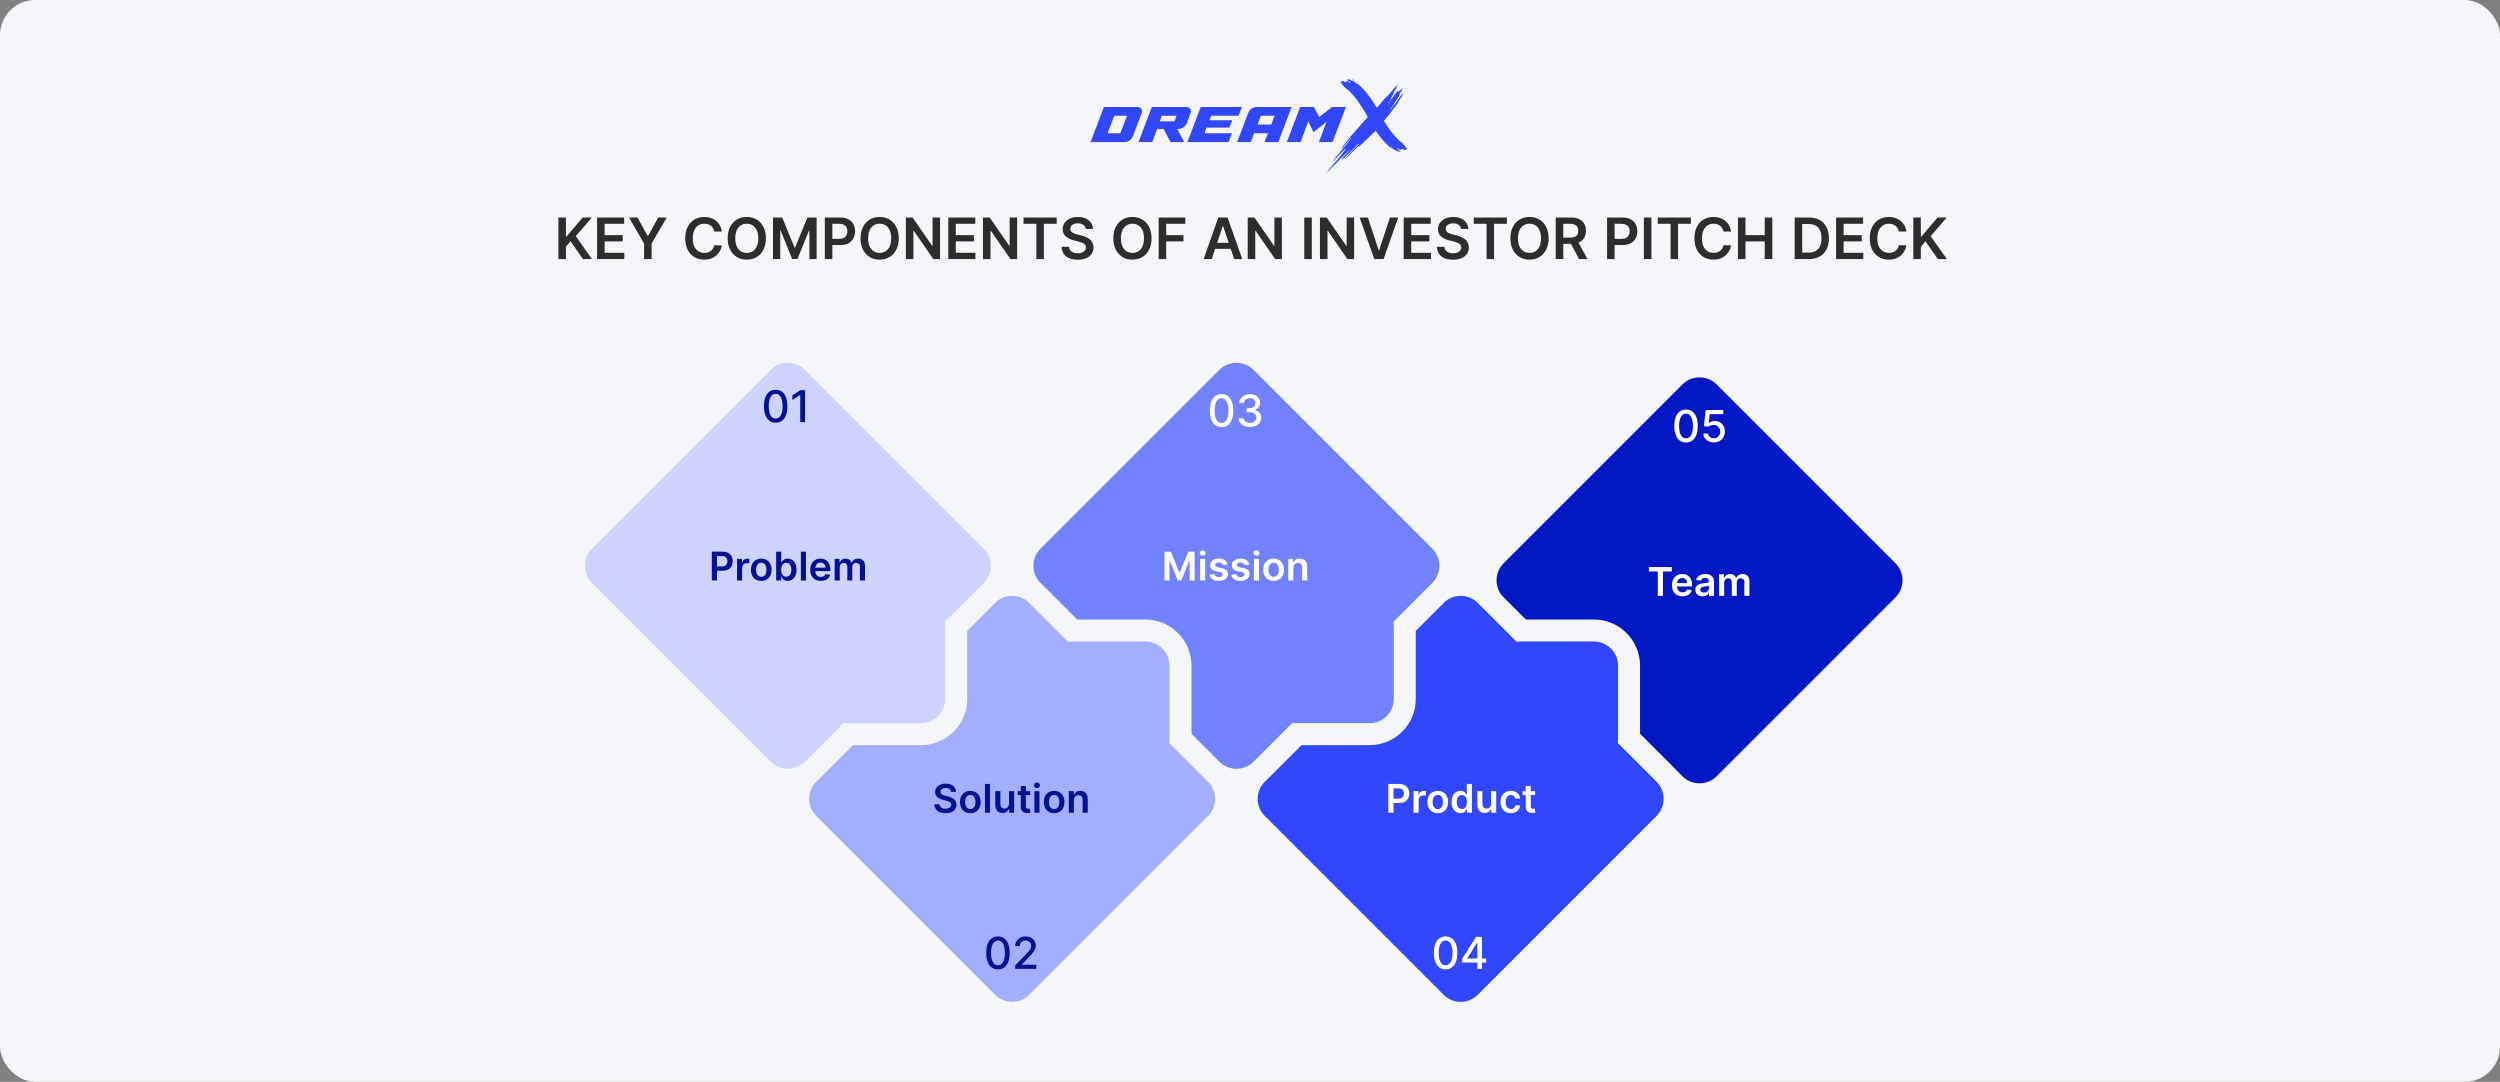
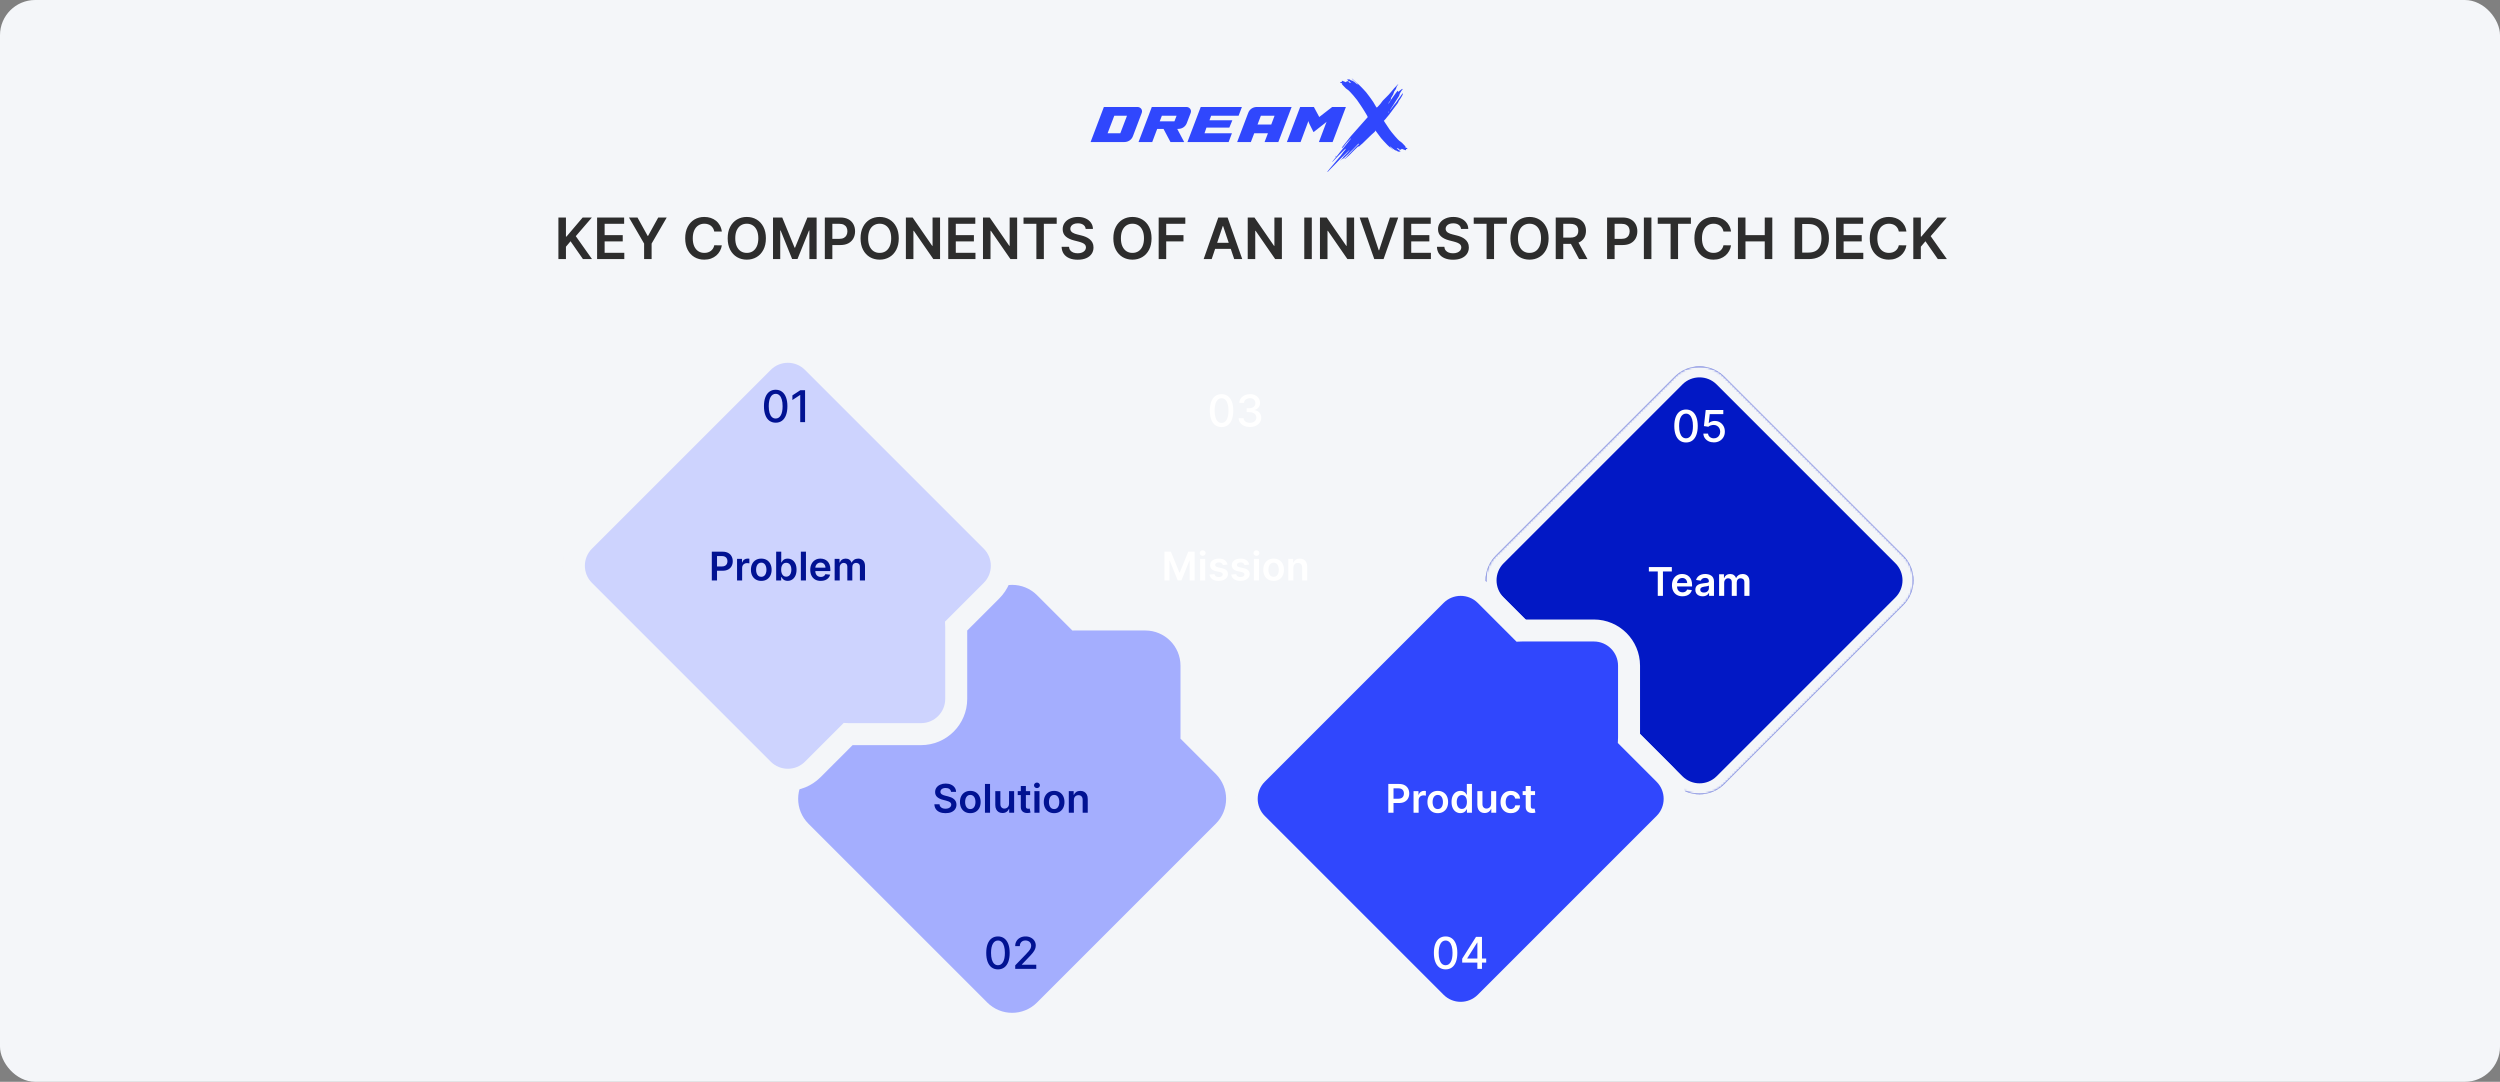
<svg xmlns="http://www.w3.org/2000/svg" width="1137" height="492" viewBox="0 0 1137 492" fill="none">
  <rect x="0" y="0" width="1137" height="492" fill="#808080" stroke="none" />
  <g clip-path="url(#clip0_1687_3825)">
    <rect width="1137" height="492" rx="16" fill="#F4F6F9" />
    <path d="M253.965 117.834V98.925H257.39V107.613H257.621L264.998 98.925H269.181L261.868 107.41L269.245 117.834H265.127L259.486 109.727L257.39 112.202V117.834H253.965ZM271.56 117.834V98.925H283.859V101.796H274.986V106.93H283.222V109.801H274.986V114.963H283.933V117.834H271.56ZM286.061 98.925H289.929L294.555 107.29H294.74L299.365 98.925H303.234L296.355 110.78V117.834H292.939V110.78L286.061 98.925ZM328.295 105.305H324.841C324.743 104.739 324.561 104.237 324.297 103.8C324.032 103.357 323.703 102.981 323.309 102.673C322.915 102.366 322.465 102.135 321.961 101.981C321.462 101.821 320.924 101.741 320.345 101.741C319.317 101.741 318.406 101.999 317.612 102.517C316.818 103.027 316.196 103.778 315.747 104.769C315.298 105.754 315.073 106.958 315.073 108.379C315.073 109.826 315.298 111.045 315.747 112.036C316.202 113.021 316.824 113.765 317.612 114.27C318.406 114.769 319.314 115.018 320.336 115.018C320.902 115.018 321.431 114.944 321.924 114.796C322.422 114.642 322.869 114.418 323.263 114.122C323.663 113.827 323.998 113.464 324.269 113.033C324.546 112.602 324.737 112.11 324.841 111.556L328.295 111.574C328.165 112.473 327.885 113.316 327.454 114.104C327.03 114.892 326.473 115.587 325.783 116.191C325.094 116.788 324.287 117.255 323.364 117.594C322.441 117.926 321.416 118.093 320.29 118.093C318.628 118.093 317.144 117.708 315.839 116.938C314.534 116.169 313.506 115.058 312.756 113.605C312.005 112.153 311.629 110.411 311.629 108.379C311.629 106.342 312.008 104.6 312.765 103.154C313.522 101.701 314.553 100.59 315.858 99.82C317.163 99.051 318.64 98.666 320.29 98.666C321.342 98.666 322.321 98.814 323.226 99.11C324.131 99.405 324.937 99.839 325.645 100.411C326.353 100.978 326.934 101.673 327.39 102.498C327.851 103.317 328.153 104.252 328.295 105.305ZM348.328 108.379C348.328 110.417 347.946 112.162 347.183 113.615C346.426 115.061 345.392 116.169 344.081 116.938C342.776 117.708 341.295 118.093 339.64 118.093C337.984 118.093 336.5 117.708 335.189 116.938C333.884 116.163 332.85 115.052 332.087 113.605C331.33 112.153 330.951 110.411 330.951 108.379C330.951 106.342 331.33 104.6 332.087 103.154C332.85 101.701 333.884 100.59 335.189 99.82C336.5 99.051 337.984 98.666 339.64 98.666C341.295 98.666 342.776 99.051 344.081 99.82C345.392 100.59 346.426 101.701 347.183 103.154C347.946 104.6 348.328 106.342 348.328 108.379ZM344.884 108.379C344.884 106.945 344.659 105.736 344.21 104.751C343.767 103.76 343.151 103.012 342.363 102.507C341.575 101.996 340.667 101.741 339.64 101.741C338.612 101.741 337.704 101.996 336.916 102.507C336.128 103.012 335.509 103.76 335.06 104.751C334.617 105.736 334.395 106.945 334.395 108.379C334.395 109.814 334.617 111.026 335.06 112.017C335.509 113.002 336.128 113.75 336.916 114.261C337.704 114.766 338.612 115.018 339.64 115.018C340.667 115.018 341.575 114.766 342.363 114.261C343.151 113.75 343.767 113.002 344.21 112.017C344.659 111.026 344.884 109.814 344.884 108.379ZM351.566 98.925H355.758L361.372 112.627H361.593L367.207 98.925H371.399V117.834H368.112V104.843H367.936L362.71 117.779H360.254L355.029 104.816H354.853V117.834H351.566V98.925ZM375.129 117.834V98.925H382.22C383.672 98.925 384.891 99.196 385.876 99.737C386.867 100.279 387.615 101.024 388.119 101.972C388.63 102.914 388.886 103.985 388.886 105.185C388.886 106.397 388.63 107.475 388.119 108.416C387.609 109.358 386.855 110.1 385.857 110.642C384.86 111.177 383.632 111.445 382.173 111.445H377.474V108.629H381.712C382.561 108.629 383.257 108.481 383.798 108.186C384.34 107.89 384.74 107.484 384.999 106.967C385.263 106.45 385.396 105.856 385.396 105.185C385.396 104.514 385.263 103.923 384.999 103.412C384.74 102.901 384.337 102.504 383.789 102.221C383.248 101.932 382.549 101.787 381.693 101.787H378.554V117.834H375.129ZM408.757 108.379C408.757 110.417 408.376 112.162 407.613 113.615C406.855 115.061 405.821 116.169 404.51 116.938C403.205 117.708 401.725 118.093 400.069 118.093C398.413 118.093 396.93 117.708 395.619 116.938C394.314 116.163 393.28 115.052 392.517 113.605C391.76 112.153 391.381 110.411 391.381 108.379C391.381 106.342 391.76 104.6 392.517 103.154C393.28 101.701 394.314 100.59 395.619 99.82C396.93 99.051 398.413 98.666 400.069 98.666C401.725 98.666 403.205 99.051 404.51 99.82C405.821 100.59 406.855 101.701 407.613 103.154C408.376 104.6 408.757 106.342 408.757 108.379ZM405.314 108.379C405.314 106.945 405.089 105.736 404.64 104.751C404.196 103.76 403.581 103.012 402.793 102.507C402.005 101.996 401.097 101.741 400.069 101.741C399.041 101.741 398.133 101.996 397.346 102.507C396.558 103.012 395.939 103.76 395.49 104.751C395.047 105.736 394.825 106.945 394.825 108.379C394.825 109.814 395.047 111.026 395.49 112.017C395.939 113.002 396.558 113.75 397.346 114.261C398.133 114.766 399.041 115.018 400.069 115.018C401.097 115.018 402.005 114.766 402.793 114.261C403.581 113.75 404.196 113.002 404.64 112.017C405.089 111.026 405.314 109.814 405.314 108.379ZM427.535 98.925V117.834H424.488L415.578 104.954H415.421V117.834H411.996V98.925H415.061L423.962 111.814H424.128V98.925H427.535ZM431.267 117.834V98.925H443.566V101.796H434.693V106.93H442.929V109.801H434.693V114.963H443.64V117.834H431.267ZM462.599 98.925V117.834H459.553L450.643 104.954H450.486V117.834H447.06V98.925H450.126L459.026 111.814H459.192V98.925H462.599ZM465.501 101.796V98.925H480.588V101.796H474.743V117.834H471.345V101.796H465.501ZM493.772 104.123C493.686 103.317 493.323 102.689 492.683 102.24C492.049 101.79 491.224 101.566 490.208 101.566C489.494 101.566 488.882 101.673 488.371 101.889C487.86 102.104 487.469 102.396 487.198 102.766C486.927 103.135 486.789 103.557 486.783 104.031C486.783 104.425 486.872 104.766 487.051 105.056C487.235 105.345 487.485 105.591 487.798 105.794C488.112 105.991 488.46 106.157 488.842 106.293C489.223 106.428 489.608 106.542 489.996 106.634L491.769 107.078C492.483 107.244 493.169 107.468 493.828 107.752C494.492 108.035 495.086 108.392 495.61 108.823C496.139 109.253 496.557 109.774 496.865 110.383C497.173 110.992 497.327 111.706 497.327 112.525C497.327 113.633 497.044 114.609 496.477 115.452C495.911 116.289 495.093 116.945 494.021 117.419C492.957 117.886 491.667 118.12 490.153 118.12C488.682 118.12 487.405 117.892 486.321 117.437C485.244 116.981 484.401 116.317 483.791 115.443C483.188 114.569 482.862 113.504 482.813 112.248H486.183C486.232 112.907 486.435 113.454 486.792 113.892C487.149 114.329 487.614 114.655 488.186 114.87C488.765 115.086 489.411 115.193 490.125 115.193C490.87 115.193 491.522 115.083 492.083 114.861C492.649 114.633 493.092 114.319 493.412 113.919C493.732 113.513 493.895 113.039 493.901 112.497C493.895 112.005 493.751 111.599 493.468 111.279C493.184 110.952 492.787 110.682 492.276 110.466C491.772 110.244 491.181 110.048 490.504 109.875L488.352 109.321C486.795 108.921 485.564 108.315 484.659 107.502C483.761 106.684 483.311 105.597 483.311 104.243C483.311 103.129 483.613 102.153 484.216 101.316C484.825 100.479 485.653 99.83 486.7 99.368C487.746 98.9 488.931 98.666 490.254 98.666C491.596 98.666 492.772 98.9 493.781 99.368C494.797 99.83 495.594 100.473 496.173 101.298C496.751 102.116 497.05 103.058 497.068 104.123H493.772ZM523.726 108.379C523.726 110.417 523.345 112.162 522.581 113.615C521.824 115.061 520.79 116.169 519.479 116.938C518.174 117.708 516.694 118.093 515.038 118.093C513.382 118.093 511.899 117.708 510.588 116.938C509.283 116.163 508.249 115.052 507.485 113.605C506.728 112.153 506.35 110.411 506.35 108.379C506.35 106.342 506.728 104.6 507.485 103.154C508.249 101.701 509.283 100.59 510.588 99.82C511.899 99.051 513.382 98.666 515.038 98.666C516.694 98.666 518.174 99.051 519.479 99.82C520.79 100.59 521.824 101.701 522.581 103.154C523.345 104.6 523.726 106.342 523.726 108.379ZM520.282 108.379C520.282 106.945 520.058 105.736 519.608 104.751C519.165 103.76 518.55 103.012 517.762 102.507C516.974 101.996 516.066 101.741 515.038 101.741C514.01 101.741 513.102 101.996 512.314 102.507C511.526 103.012 510.908 103.76 510.458 104.751C510.015 105.736 509.794 106.945 509.794 108.379C509.794 109.814 510.015 111.026 510.458 112.017C510.908 113.002 511.526 113.75 512.314 114.261C513.102 114.766 514.01 115.018 515.038 115.018C516.066 115.018 516.974 114.766 517.762 114.261C518.55 113.75 519.165 113.002 519.608 112.017C520.058 111.026 520.282 109.814 520.282 108.379ZM526.965 117.834V98.925H539.078V101.796H530.39V106.93H538.247V109.801H530.39V117.834H526.965ZM551.077 117.834H547.42L554.077 98.925H558.306L564.972 117.834H561.316L556.265 102.803H556.118L551.077 117.834ZM551.197 110.42H561.168V113.171H551.197V110.42ZM583.002 98.925V117.834H579.955L571.045 104.954H570.888V117.834H567.463V98.925H570.528L579.429 111.814H579.595V98.925H583.002ZM596.609 98.925V117.834H593.183V98.925H596.609ZM615.857 98.925V117.834H612.81L603.901 104.954H603.744V117.834H600.318V98.925H603.384L612.284 111.814H612.45V98.925H615.857ZM622.119 98.925L627.041 113.808H627.235L632.146 98.925H635.914L629.247 117.834H625.019L618.362 98.925H622.119ZM638.404 117.834V98.925H650.702V101.796H641.83V106.93H650.065V109.801H641.83V114.963H650.776V117.834H638.404ZM664.473 104.123C664.387 103.317 664.024 102.689 663.384 102.24C662.75 101.79 661.925 101.566 660.909 101.566C660.195 101.566 659.583 101.673 659.072 101.889C658.561 102.104 658.17 102.396 657.9 102.766C657.629 103.135 657.49 103.557 657.484 104.031C657.484 104.425 657.573 104.766 657.752 105.056C657.936 105.345 658.186 105.591 658.5 105.794C658.814 105.991 659.161 106.157 659.543 106.293C659.925 106.428 660.309 106.542 660.697 106.634L662.47 107.078C663.184 107.244 663.87 107.468 664.529 107.752C665.194 108.035 665.788 108.392 666.311 108.823C666.84 109.253 667.259 109.774 667.566 110.383C667.874 110.992 668.028 111.706 668.028 112.525C668.028 113.633 667.745 114.609 667.179 115.452C666.612 116.289 665.794 116.945 664.723 117.419C663.658 117.886 662.368 118.12 660.854 118.12C659.383 118.12 658.106 117.892 657.022 117.437C655.945 116.981 655.102 116.317 654.493 115.443C653.889 114.569 653.563 113.504 653.514 112.248H656.884C656.933 112.907 657.136 113.454 657.493 113.892C657.85 114.329 658.315 114.655 658.887 114.87C659.466 115.086 660.112 115.193 660.826 115.193C661.571 115.193 662.224 115.083 662.784 114.861C663.35 114.633 663.793 114.319 664.113 113.919C664.433 113.513 664.596 113.039 664.603 112.497C664.596 112.005 664.452 111.599 664.169 111.279C663.886 110.952 663.489 110.682 662.978 110.466C662.473 110.244 661.882 110.048 661.205 109.875L659.054 109.321C657.496 108.921 656.265 108.315 655.36 107.502C654.462 106.684 654.012 105.597 654.012 104.243C654.012 103.129 654.314 102.153 654.917 101.316C655.527 100.479 656.355 99.83 657.401 99.368C658.447 98.9 659.632 98.666 660.956 98.666C662.297 98.666 663.473 98.9 664.483 99.368C665.498 99.83 666.295 100.473 666.874 101.298C667.453 102.116 667.751 103.058 667.77 104.123H664.473ZM670.251 101.796V98.925H685.338V101.796H679.493V117.834H676.095V101.796H670.251ZM704.304 108.379C704.304 110.417 703.923 112.162 703.159 113.615C702.402 115.061 701.368 116.169 700.057 116.938C698.752 117.708 697.272 118.093 695.616 118.093C693.96 118.093 692.477 117.708 691.166 116.938C689.861 116.163 688.827 115.052 688.064 113.605C687.306 112.153 686.928 110.411 686.928 108.379C686.928 106.342 687.306 104.6 688.064 103.154C688.827 101.701 689.861 100.59 691.166 99.82C692.477 99.051 693.96 98.666 695.616 98.666C697.272 98.666 698.752 99.051 700.057 99.82C701.368 100.59 702.402 101.701 703.159 103.154C703.923 104.6 704.304 106.342 704.304 108.379ZM700.86 108.379C700.86 106.945 700.636 105.736 700.186 104.751C699.743 103.76 699.128 103.012 698.34 102.507C697.552 101.996 696.644 101.741 695.616 101.741C694.588 101.741 693.68 101.996 692.892 102.507C692.105 103.012 691.486 103.76 691.037 104.751C690.593 105.736 690.372 106.945 690.372 108.379C690.372 109.814 690.593 111.026 691.037 112.017C691.486 113.002 692.105 113.75 692.892 114.261C693.68 114.766 694.588 115.018 695.616 115.018C696.644 115.018 697.552 114.766 698.34 114.261C699.128 113.75 699.743 113.002 700.186 112.017C700.636 111.026 700.86 109.814 700.86 108.379ZM707.543 117.834V98.925H714.634C716.086 98.925 717.305 99.177 718.29 99.682C719.281 100.187 720.029 100.895 720.534 101.806C721.044 102.71 721.3 103.766 721.3 104.972C721.3 106.185 721.041 107.238 720.524 108.13C720.013 109.017 719.259 109.703 718.262 110.189C717.265 110.669 716.04 110.909 714.588 110.909H709.537V108.066H714.126C714.975 108.066 715.671 107.949 716.213 107.715C716.754 107.475 717.154 107.127 717.413 106.671C717.677 106.21 717.81 105.643 717.81 104.972C717.81 104.302 717.677 103.729 717.413 103.255C717.148 102.775 716.745 102.412 716.203 102.166C715.662 101.913 714.963 101.787 714.107 101.787H710.968V117.834H707.543ZM717.311 109.266L721.992 117.834H718.17L713.572 109.266H717.311ZM730.902 117.834V98.925H737.993C739.446 98.925 740.664 99.196 741.649 99.737C742.64 100.279 743.388 101.024 743.893 101.972C744.404 102.914 744.659 103.985 744.659 105.185C744.659 106.397 744.404 107.475 743.893 108.416C743.382 109.358 742.628 110.1 741.631 110.642C740.634 111.177 739.406 111.445 737.947 111.445H733.247V108.629H737.485C738.335 108.629 739.03 108.481 739.572 108.186C740.114 107.89 740.514 107.484 740.772 106.967C741.037 106.45 741.169 105.856 741.169 105.185C741.169 104.514 741.037 103.923 740.772 103.412C740.514 102.901 740.111 102.504 739.563 102.221C739.021 101.932 738.322 101.787 737.467 101.787H734.328V117.834H730.902ZM751.06 98.925V117.834H747.635V98.925H751.06ZM753.938 101.796V98.925H769.025V101.796H763.181V117.834H759.783V101.796H753.938ZM787.281 105.305H783.828C783.729 104.739 783.548 104.237 783.283 103.8C783.018 103.357 782.689 102.981 782.295 102.673C781.901 102.366 781.452 102.135 780.947 101.981C780.449 101.821 779.91 101.741 779.331 101.741C778.303 101.741 777.392 101.999 776.598 102.517C775.804 103.027 775.183 103.778 774.733 104.769C774.284 105.754 774.059 106.958 774.059 108.379C774.059 109.826 774.284 111.045 774.733 112.036C775.189 113.021 775.81 113.765 776.598 114.27C777.392 114.769 778.3 115.018 779.322 115.018C779.888 115.018 780.418 114.944 780.91 114.796C781.409 114.642 781.855 114.418 782.249 114.122C782.649 113.827 782.984 113.464 783.255 113.033C783.532 112.602 783.723 112.11 783.828 111.556L787.281 111.574C787.152 112.473 786.872 113.316 786.441 114.104C786.016 114.892 785.459 115.587 784.77 116.191C784.08 116.788 783.274 117.255 782.35 117.594C781.427 117.926 780.402 118.093 779.276 118.093C777.614 118.093 776.131 117.708 774.826 116.938C773.521 116.169 772.493 115.058 771.742 113.605C770.991 112.153 770.615 110.411 770.615 108.379C770.615 106.342 770.994 104.6 771.751 103.154C772.508 101.701 773.539 100.59 774.844 99.82C776.149 99.051 777.626 98.666 779.276 98.666C780.328 98.666 781.307 98.814 782.212 99.11C783.117 99.405 783.923 99.839 784.631 100.411C785.339 100.978 785.921 101.673 786.376 102.498C786.838 103.317 787.139 104.252 787.281 105.305ZM790.418 117.834V98.925H793.843V106.93H802.605V98.925H806.04V117.834H802.605V109.801H793.843V117.834H790.418ZM822.622 117.834H816.215V98.925H822.752C824.629 98.925 826.242 99.303 827.59 100.061C828.944 100.811 829.984 101.892 830.71 103.301C831.437 104.711 831.8 106.397 831.8 108.361C831.8 110.331 831.434 112.023 830.701 113.439C829.975 114.855 828.925 115.941 827.553 116.698C826.186 117.455 824.543 117.834 822.622 117.834ZM819.64 114.87H822.456C823.773 114.87 824.872 114.63 825.752 114.15C826.633 113.664 827.294 112.941 827.737 111.98C828.181 111.014 828.402 109.807 828.402 108.361C828.402 106.914 828.181 105.714 827.737 104.76C827.294 103.8 826.639 103.083 825.771 102.609C824.909 102.129 823.838 101.889 822.558 101.889H819.64V114.87ZM835.055 117.834V98.925H847.353V101.796H838.48V106.93H846.716V109.801H838.48V114.963H847.427V117.834H835.055ZM867.033 105.305H863.58C863.481 104.739 863.3 104.237 863.035 103.8C862.77 103.357 862.441 102.981 862.047 102.673C861.653 102.366 861.204 102.135 860.699 101.981C860.2 101.821 859.662 101.741 859.083 101.741C858.055 101.741 857.144 101.999 856.35 102.517C855.556 103.027 854.935 103.778 854.485 104.769C854.036 105.754 853.811 106.958 853.811 108.379C853.811 109.826 854.036 111.045 854.485 112.036C854.941 113.021 855.562 113.765 856.35 114.27C857.144 114.769 858.052 115.018 859.074 115.018C859.64 115.018 860.17 114.944 860.662 114.796C861.161 114.642 861.607 114.418 862.001 114.122C862.401 113.827 862.736 113.464 863.007 113.033C863.284 112.602 863.475 112.11 863.58 111.556L867.033 111.574C866.904 112.473 866.624 113.316 866.193 114.104C865.768 114.892 865.211 115.587 864.521 116.191C863.832 116.788 863.026 117.255 862.102 117.594C861.179 117.926 860.154 118.093 859.028 118.093C857.366 118.093 855.883 117.708 854.578 116.938C853.273 116.169 852.245 115.058 851.494 113.605C850.743 112.153 850.367 110.411 850.367 108.379C850.367 106.342 850.746 104.6 851.503 103.154C852.26 101.701 853.291 100.59 854.596 99.82C855.901 99.051 857.378 98.666 859.028 98.666C860.08 98.666 861.059 98.814 861.964 99.11C862.869 99.405 863.675 99.839 864.383 100.411C865.091 100.978 865.673 101.673 866.128 102.498C866.59 103.317 866.891 104.252 867.033 105.305ZM870.17 117.834V98.925H873.595V107.613H873.826L881.203 98.925H885.386L878.073 107.41L885.45 117.834H881.332L875.691 109.727L873.595 112.202V117.834H870.17Z" fill="#2D2D2D" />
    <path d="M502.046 48.652H517.336C518.76 48.652 519.781 50.018 519.271 51.332L515.24 61.974C514.622 63.571 513.117 64.602 511.344 64.602H496L502.046 48.652ZM506.776 52.646L503.739 60.608H509.516L512.553 52.646H506.776ZM517.8 64.602H524.034L526.291 58.624H529.166L532.337 64.602H538.572L535.401 58.624H535.857C537.631 58.624 539.136 57.593 539.754 55.996L541.527 51.332C542.038 50.018 541.017 48.652 539.593 48.652H523.846L517.8 64.602ZM528.414 52.646H535.105L534.138 55.171H527.447L528.414 52.646ZM564.821 48.652L563.316 52.646H550.821L550.069 54.707H560.468L559.098 58.031H548.698L547.811 60.608H560.28L558.775 64.602H540.045L546.092 48.652H564.821ZM562.659 64.602H568.893L570.425 60.608H576.659L575.127 64.602H581.388L587.434 48.652H571.634C569.833 48.652 568.329 49.683 567.71 51.281L562.659 64.602ZM573.434 52.646H579.668L578.164 56.64H571.929L573.434 52.646ZM585.272 64.602H591.506L595.08 54.991C595.107 55.558 595.402 56.022 595.537 56.382L597.391 60.093L602.389 56.176C602.685 55.918 603.034 55.712 603.329 55.352C602.093 58.598 601.045 61.355 599.836 64.602H606.07L612.116 48.652H605.882L599.997 53.213L597.552 48.652H591.318L585.272 64.602Z" fill="#3047FD" />
    <path d="M614.908 35.896C615.242 36.232 615.572 36.526 616.108 36.967C616.765 37.508 617.284 37.996 617.37 38.152C617.463 38.323 617.532 38.519 617.499 38.519C617.433 38.519 617.149 38.291 616.752 37.92C616.518 37.699 616.24 37.468 616.141 37.41C616.042 37.35 615.804 37.188 615.612 37.049C615.206 36.755 614.997 36.656 614.7 36.615C614.432 36.58 614.346 36.536 614.158 36.349C613.94 36.13 613.874 36.111 613.309 36.111C613.041 36.111 612.787 36.121 612.747 36.13C612.677 36.149 612.674 36.156 612.72 36.238C612.747 36.285 612.843 36.377 612.935 36.444C613.024 36.507 613.101 36.58 613.101 36.605C613.101 36.634 613.067 36.726 613.031 36.811C612.955 36.976 612.952 36.98 612.654 37.014C612.377 37.049 612.357 37.059 612.245 37.239C612.188 37.334 612.132 37.41 612.126 37.41C612.119 37.41 611.967 37.341 611.785 37.258C611.607 37.173 611.204 37.005 610.89 36.888C610.414 36.704 610.315 36.675 610.292 36.713C610.272 36.739 610.259 36.884 610.259 37.036V37.312L609.971 37.293C609.707 37.277 609.674 37.283 609.608 37.344C609.518 37.426 609.515 37.477 609.581 37.6C609.654 37.737 609.859 37.825 610.143 37.844L610.381 37.863L610.397 38.161L610.414 38.462L610.711 38.751C610.873 38.912 611.2 39.255 611.438 39.517C612.02 40.158 612.248 40.364 612.737 40.674C613.206 40.972 613.408 41.149 614.076 41.847C615.017 42.829 615.863 43.817 617.149 45.443C617.548 45.947 618.054 46.682 618.718 47.724C618.996 48.158 619.422 48.805 619.667 49.16C619.908 49.515 620.318 50.161 620.576 50.602C620.833 51.042 621.164 51.593 621.313 51.828C621.653 52.363 621.907 52.845 621.977 53.089L622.033 53.279L621.326 54.081C620.936 54.524 619.637 55.982 618.438 57.325C614.132 62.142 614.105 62.173 611.597 65.425C611.27 65.849 610.847 66.382 610.658 66.61C610.368 66.958 610.192 67.237 610.235 67.281C610.259 67.3 610.573 67.196 610.658 67.142C610.708 67.11 610.834 66.981 610.936 66.851C611.042 66.721 611.237 66.489 611.369 66.334C611.501 66.182 611.719 65.894 611.855 65.697C612.195 65.2 612.565 64.769 613.167 64.173C613.451 63.894 613.745 63.577 613.818 63.473C613.996 63.219 614.188 63.051 614.343 62.998C614.416 62.975 614.479 62.959 614.485 62.966C614.508 62.991 614.191 63.387 613.652 64.002C613.355 64.347 613.024 64.753 612.919 64.905C612.621 65.339 612.585 65.383 612.046 65.995C611.409 66.714 609.756 68.733 609.489 69.113C609.251 69.452 609.003 69.772 608.573 70.285C608.332 70.574 607.906 71.106 607.83 71.214C607.817 71.23 607.466 71.15 607.44 71.128C607.427 71.116 607.479 71.011 607.559 70.9C607.737 70.65 607.757 70.618 607.734 70.618C607.698 70.618 607.351 71.043 607.351 71.087C607.351 71.112 607.41 71.195 607.483 71.271C607.555 71.347 607.615 71.423 607.615 71.439C607.615 71.477 607.175 72.022 606.409 72.931C606.082 73.324 605.797 73.663 605.781 73.688C605.721 73.784 606.184 73.445 606.425 73.216C606.564 73.086 606.868 72.757 607.103 72.487C607.334 72.218 607.833 71.695 608.21 71.331C608.583 70.963 609.135 70.403 609.432 70.079C609.948 69.522 611.091 68.375 611.528 67.975C611.636 67.874 611.815 67.75 611.921 67.697C612.112 67.605 612.116 67.605 612.093 67.677C612.013 67.931 611.719 68.318 611.105 68.993C610.982 69.129 610.625 69.604 610.318 70.048C609.667 70.979 609.598 71.071 609.118 71.585C608.662 72.076 607.618 73.314 607.38 73.647C607.089 74.053 606.911 74.268 606.293 74.943C605.976 75.292 605.606 75.713 605.47 75.878C605.335 76.043 604.968 76.477 604.657 76.844C604.023 77.589 603.54 78.191 603.563 78.213C603.573 78.223 603.663 78.194 603.762 78.15C604 78.045 604.228 77.84 604.535 77.447C604.674 77.272 604.988 76.946 605.229 76.718C605.474 76.49 605.926 76.033 606.237 75.704C606.547 75.371 607.083 74.823 607.433 74.484C607.783 74.145 608.286 73.616 608.557 73.311C608.824 73.007 609.277 72.535 609.561 72.266C609.845 71.996 610.278 71.569 610.523 71.315C611.078 70.739 613.259 68.631 613.613 68.327C613.857 68.115 613.871 68.108 613.795 68.226C613.626 68.498 613.461 68.71 613.226 68.97C613.094 69.119 612.836 69.411 612.654 69.62C612.476 69.829 612.033 70.285 611.676 70.634C611.091 71.207 611.012 71.293 610.886 71.534C610.764 71.772 610.681 71.867 610.163 72.38C609.426 73.102 609.218 73.353 609.713 72.909C610.189 72.484 610.377 72.351 610.744 72.18C611.144 71.99 611.389 71.794 611.871 71.264C612.093 71.02 612.373 70.745 612.492 70.65C612.853 70.368 613.524 69.715 613.94 69.246C614.184 68.974 614.479 68.688 614.716 68.492C614.938 68.311 615.176 68.083 615.282 67.95C615.381 67.823 615.807 67.383 616.227 66.974C616.646 66.565 617.102 66.09 617.241 65.922C617.516 65.589 617.631 65.491 617.859 65.393C618.074 65.298 618.091 65.304 618.051 65.447C617.998 65.643 617.892 65.764 617.542 66.036C617.36 66.175 617.086 66.429 616.934 66.594C616.604 66.952 616.138 67.437 615.351 68.242C615.034 68.565 614.538 69.084 614.244 69.398C613.95 69.709 613.517 70.162 613.279 70.399C613.038 70.64 612.707 71.011 612.542 71.227C612.096 71.806 611.934 71.965 611.633 72.133C611.356 72.288 611.356 72.323 611.64 72.282C611.775 72.263 611.818 72.231 612.106 71.943C612.281 71.765 612.625 71.47 612.869 71.28C613.153 71.062 613.418 70.827 613.596 70.628C614.006 70.174 614.254 69.927 614.429 69.807C614.512 69.747 614.66 69.588 614.759 69.452C614.885 69.275 615.341 68.818 616.382 67.833L617.826 66.458V66.584C617.826 66.683 617.843 66.718 617.899 66.743C617.962 66.768 617.995 66.743 618.19 66.534C618.474 66.226 618.768 65.96 619.095 65.713C619.237 65.602 619.465 65.418 619.598 65.301C619.878 65.06 623.226 61.8 623.626 61.378C623.771 61.226 624.135 60.9 624.435 60.653C625.007 60.181 625.189 60.006 625.397 59.712L625.526 59.534L625.476 59.382C625.394 59.119 625.308 59.011 626.451 60.589C627.968 62.684 628.497 63.343 629.287 64.135C629.515 64.363 629.921 64.797 630.195 65.101C630.728 65.694 630.975 65.941 632.016 66.895C633.622 68.371 634.121 68.745 632.918 67.576C632.386 67.056 632.224 66.857 632.152 66.632L632.129 66.559L632.274 66.626C632.357 66.667 632.591 66.863 632.829 67.098C633.087 67.348 633.315 67.538 633.434 67.605C633.54 67.662 633.768 67.817 633.94 67.947C634.356 68.264 634.584 68.391 634.809 68.432C635.172 68.501 635.245 68.53 635.443 68.695C635.787 68.977 635.774 68.97 636.216 68.97C636.636 68.97 636.811 68.942 636.924 68.85C636.993 68.796 636.99 68.793 636.705 68.609C636.008 68.159 635.513 67.76 635.311 67.484L635.228 67.376L635.443 67.395C635.559 67.405 635.731 67.437 635.826 67.465C635.975 67.506 636.015 67.538 636.16 67.728C636.448 68.099 636.444 68.096 636.818 68.074L637.138 68.052L637.34 67.861L637.541 67.668L638.037 67.887C638.516 68.099 639.012 68.28 639.233 68.318C639.316 68.33 639.356 68.321 639.409 68.27C639.472 68.21 639.475 68.181 639.455 67.988L639.432 67.769L639.733 67.788L640.033 67.808V67.627C640.033 67.528 640.01 67.405 639.984 67.358C639.931 67.256 639.822 67.228 639.481 67.228C639.366 67.228 639.273 67.218 639.273 67.202C639.273 67.189 639.25 67.047 639.224 66.885L639.174 66.588L638.678 66.039C637.796 65.06 637.433 64.721 636.944 64.414C636.454 64.106 636.282 63.954 635.625 63.267C634.825 62.433 634.072 61.556 632.895 60.098C632.122 59.141 631.62 58.422 630.556 56.739C630.327 56.381 630.02 55.925 629.872 55.725C629.577 55.332 629.392 55.034 629.392 54.955C629.392 54.93 629.554 54.746 629.749 54.55C630.212 54.081 630.404 53.859 630.599 53.552C630.688 53.412 630.896 53.165 631.058 53C631.223 52.832 631.484 52.525 631.64 52.316C631.795 52.103 632.049 51.755 632.208 51.536C632.366 51.321 632.591 51.036 632.707 50.909C632.823 50.779 632.974 50.567 633.044 50.44C633.113 50.313 633.335 50.015 633.533 49.775C633.94 49.296 634.316 48.798 634.769 48.152C634.934 47.917 635.209 47.55 635.384 47.338C635.767 46.866 635.866 46.701 636.002 46.314C636.124 45.963 636.226 45.791 636.633 45.262C636.798 45.047 636.986 44.774 637.049 44.654C637.112 44.533 637.274 44.258 637.409 44.042C637.882 43.285 637.994 43 637.978 42.588L637.968 42.338L637.816 42.528C637.733 42.632 637.505 42.962 637.313 43.26C637.119 43.557 636.818 43.992 636.639 44.226C636.464 44.461 636.2 44.812 636.051 45.009C635.903 45.205 635.615 45.633 635.407 45.959C634.977 46.641 634.885 46.767 634.524 47.157C634.154 47.559 633.916 47.87 633.321 48.713C632.806 49.442 632.446 49.914 632.218 50.164C632.105 50.288 632.102 50.288 632.138 50.196C632.234 49.939 632.413 49.638 632.789 49.103C633.017 48.779 633.368 48.247 633.563 47.917C633.969 47.246 634.33 46.682 635.07 45.554C635.704 44.594 636.24 43.764 636.312 43.63C636.342 43.573 636.411 43.342 636.464 43.111C636.547 42.749 636.593 42.639 636.791 42.277C637.089 41.729 637.399 41.248 637.74 40.807L638.017 40.452H637.856C637.618 40.452 637.545 40.49 637.228 40.775C636.917 41.054 636.481 41.39 636.114 41.628L635.876 41.78L635.803 41.52C635.76 41.377 635.717 41.251 635.704 41.238C635.694 41.222 635.575 41.359 635.44 41.539C635.304 41.717 635.076 41.995 634.931 42.16C634.789 42.322 634.356 42.921 633.969 43.491C633.332 44.432 633.1 44.762 632.608 45.411C632.515 45.532 632.317 45.845 632.168 46.108C632.019 46.368 631.854 46.638 631.805 46.71C631.683 46.882 631.415 47.164 631.339 47.205C631.279 47.233 631.276 47.233 631.332 47.116C631.451 46.872 631.613 46.628 631.953 46.188C632.145 45.937 632.36 45.639 632.433 45.525C632.552 45.329 632.558 45.297 632.578 44.971C632.604 44.562 632.641 44.477 633.077 43.862C633.477 43.301 633.702 42.813 633.959 41.97C634.085 41.561 634.164 41.416 634.442 41.08C634.865 40.569 634.984 40.344 635.06 39.914C635.129 39.527 635.202 39.375 635.582 38.843C635.906 38.389 636.054 38.145 636.021 38.114C635.988 38.085 635.747 38.323 635.529 38.599C635.42 38.738 635.106 39.074 634.828 39.343C634.29 39.876 633.883 40.329 633.375 40.975C632.922 41.542 632.713 41.789 632.238 42.306C632.013 42.55 631.709 42.898 631.564 43.082C631.392 43.298 630.899 43.795 630.172 44.492C628.983 45.63 628.636 46.017 628.262 46.603C628.024 46.977 628.024 46.977 627.225 47.883C626.726 48.447 626.226 48.944 626.157 48.944C626.104 48.944 625.906 48.691 625.78 48.469C624.809 46.729 624.287 45.912 623.401 44.733C623.236 44.514 622.915 44.077 622.691 43.767C621.607 42.268 620.942 41.466 620.007 40.531C619.816 40.338 619.525 40.034 619.363 39.85C618.92 39.349 617.644 38.139 616.752 37.379C616.316 37.005 615.774 36.52 615.546 36.298C615.186 35.95 614.852 35.699 614.74 35.699C614.723 35.699 614.799 35.788 614.908 35.896ZM613.659 36.894C613.904 37.093 614.214 37.394 614.356 37.566L614.469 37.705L614.261 37.686C613.907 37.648 613.715 37.581 613.58 37.439C613.457 37.309 613.173 36.9 613.157 36.834C613.15 36.799 613.272 36.758 613.411 36.748C613.444 36.748 613.557 36.811 613.659 36.894ZM631.765 50.864C631.785 51.055 631.481 51.277 631.431 51.102C631.395 50.969 631.583 50.735 631.706 50.757C631.735 50.763 631.758 50.807 631.765 50.864Z" fill="#3047FD" />
    <mask id="path-5-outside-1_1687_3825" maskUnits="userSpaceOnUse" x="670" y="161" width="206" height="206" fill="black">
-       <rect fill="white" x="670" y="161" width="206" height="206" />
      <path d="M680.314 275.258C674.065 269.01 674.065 258.879 680.314 252.631L761.631 171.314C767.879 165.065 778.01 165.065 784.258 171.314L865.576 252.631C871.824 258.879 871.824 269.01 865.576 275.258L784.258 356.576C778.01 362.824 767.879 362.824 761.631 356.576L680.314 275.258Z" />
    </mask>
    <path d="M680.314 275.258C674.065 269.01 674.065 258.879 680.314 252.631L761.631 171.314C767.879 165.065 778.01 165.065 784.258 171.314L865.576 252.631C871.824 258.879 871.824 269.01 865.576 275.258L784.258 356.576C778.01 362.824 767.879 362.824 761.631 356.576L680.314 275.258Z" fill="#0218C5" />
    <path d="M784.258 356.576L780.723 353.04L784.258 356.576ZM761.631 356.576L765.167 353.04L761.631 356.576ZM865.576 252.631L869.111 249.095L865.576 252.631ZM865.576 275.258L869.111 278.794L865.576 275.258ZM761.631 171.314L765.167 174.849L761.631 171.314ZM784.258 171.314L780.723 174.849L784.258 171.314ZM680.314 252.631L676.778 249.095L680.314 252.631ZM680.314 275.258L676.778 278.794L680.314 275.258ZM683.849 256.167L765.167 174.849L758.095 167.778L676.778 249.095L683.849 256.167ZM780.723 174.849L862.04 256.167L869.111 249.095L787.794 167.778L780.723 174.849ZM862.04 271.723L780.723 353.04L787.794 360.111L869.111 278.794L862.04 271.723ZM765.167 353.04L683.849 271.723L676.778 278.794L758.095 360.111L765.167 353.04ZM780.723 353.04C776.427 357.336 769.462 357.336 765.167 353.04L758.095 360.111C766.296 368.312 779.593 368.312 787.794 360.111L780.723 353.04ZM862.04 256.167C866.336 260.462 866.336 267.427 862.04 271.723L869.111 278.794C877.312 270.593 877.312 257.296 869.111 249.095L862.04 256.167ZM765.167 174.849C769.462 170.553 776.427 170.553 780.723 174.849L787.794 167.778C779.593 159.577 766.296 159.577 758.095 167.778L765.167 174.849ZM676.778 249.095C668.577 257.296 668.577 270.593 676.778 278.794L683.849 271.723C679.553 267.427 679.553 260.462 683.849 256.167L676.778 249.095Z" fill="#F4F6F9" mask="url(#path-5-outside-1_1687_3825)" />
    <path d="M766.807 201.241C765.685 201.237 764.726 200.941 763.93 200.354C763.135 199.767 762.527 198.912 762.105 197.79C761.684 196.668 761.473 195.316 761.473 193.734C761.473 192.158 761.684 190.811 762.105 189.693C762.531 188.576 763.142 187.723 763.938 187.136C764.738 186.549 765.694 186.256 766.807 186.256C767.92 186.256 768.874 186.552 769.669 187.143C770.464 187.731 771.073 188.583 771.494 189.7C771.92 190.813 772.134 192.158 772.134 193.734C772.134 195.321 771.923 196.675 771.501 197.797C771.08 198.914 770.472 199.769 769.676 200.361C768.881 200.948 767.924 201.241 766.807 201.241ZM766.807 199.345C767.792 199.345 768.561 198.865 769.115 197.903C769.674 196.942 769.953 195.553 769.953 193.734C769.953 192.527 769.825 191.507 769.57 190.673C769.319 189.835 768.956 189.201 768.483 188.77C768.014 188.334 767.455 188.116 766.807 188.116C765.827 188.116 765.057 188.599 764.499 189.565C763.94 190.531 763.658 191.921 763.653 193.734C763.653 194.946 763.779 195.972 764.03 196.81C764.286 197.643 764.648 198.275 765.116 198.706C765.585 199.132 766.149 199.345 766.807 199.345ZM779.454 201.199C778.564 201.199 777.764 201.028 777.054 200.688C776.348 200.342 775.785 199.868 775.363 199.267C774.942 198.666 774.717 197.979 774.689 197.207H776.819C776.871 197.832 777.148 198.346 777.65 198.749C778.152 199.151 778.753 199.352 779.454 199.352C780.013 199.352 780.508 199.224 780.939 198.969C781.374 198.708 781.715 198.351 781.961 197.896C782.212 197.442 782.338 196.923 782.338 196.341C782.338 195.749 782.21 195.221 781.954 194.757C781.699 194.293 781.346 193.929 780.896 193.663C780.451 193.398 779.94 193.263 779.362 193.259C778.922 193.259 778.479 193.334 778.034 193.486C777.589 193.637 777.229 193.836 776.954 194.082L774.944 193.784L775.761 186.455H783.758V188.337H777.586L777.125 192.406H777.21C777.494 192.132 777.87 191.902 778.339 191.717C778.813 191.533 779.319 191.44 779.859 191.44C780.744 191.44 781.533 191.651 782.224 192.072C782.92 192.494 783.467 193.069 783.865 193.798C784.267 194.523 784.466 195.356 784.461 196.298C784.466 197.241 784.253 198.081 783.822 198.82C783.396 199.558 782.804 200.141 782.047 200.567C781.294 200.988 780.43 201.199 779.454 201.199Z" fill="white" />
    <path d="M749.906 259.897V257.909H760.351V259.897H756.305V271H753.953V259.897H749.906ZM765.185 271.192C764.201 271.192 763.35 270.987 762.634 270.578C761.923 270.165 761.375 269.581 760.992 268.827C760.608 268.068 760.416 267.175 760.416 266.148C760.416 265.138 760.608 264.252 760.992 263.489C761.38 262.722 761.921 262.126 762.615 261.7C763.31 261.269 764.126 261.054 765.063 261.054C765.669 261.054 766.24 261.152 766.777 261.348C767.318 261.54 767.795 261.838 768.208 262.243C768.626 262.648 768.954 263.163 769.193 263.79C769.431 264.412 769.551 265.153 769.551 266.014V266.724H761.503V265.164H767.333C767.328 264.721 767.233 264.327 767.045 263.982C766.858 263.632 766.595 263.357 766.259 263.157C765.926 262.957 765.539 262.857 765.095 262.857C764.622 262.857 764.207 262.972 763.849 263.202C763.491 263.428 763.212 263.726 763.012 264.097C762.816 264.463 762.715 264.866 762.711 265.305V266.666C762.711 267.237 762.816 267.727 763.024 268.136C763.233 268.541 763.525 268.852 763.9 269.07C764.275 269.283 764.714 269.389 765.217 269.389C765.554 269.389 765.858 269.342 766.131 269.249C766.404 269.151 766.64 269.008 766.84 268.82C767.041 268.633 767.192 268.401 767.294 268.124L769.455 268.366C769.318 268.937 769.059 269.436 768.675 269.862C768.296 270.284 767.81 270.612 767.218 270.847C766.625 271.077 765.948 271.192 765.185 271.192ZM774.334 271.198C773.711 271.198 773.151 271.087 772.652 270.866C772.158 270.64 771.766 270.308 771.476 269.869C771.191 269.43 771.048 268.888 771.048 268.245C771.048 267.691 771.15 267.233 771.355 266.871C771.559 266.509 771.839 266.219 772.192 266.001C772.546 265.784 772.944 265.62 773.388 265.509C773.835 265.394 774.297 265.311 774.775 265.26C775.35 265.2 775.816 265.147 776.174 265.1C776.532 265.049 776.792 264.972 776.954 264.87C777.12 264.763 777.204 264.599 777.204 264.378V264.339C777.204 263.858 777.061 263.485 776.775 263.221C776.49 262.957 776.079 262.825 775.542 262.825C774.975 262.825 774.525 262.948 774.193 263.195C773.865 263.442 773.643 263.734 773.528 264.071L771.368 263.764C771.538 263.168 771.819 262.669 772.211 262.268C772.603 261.864 773.083 261.561 773.65 261.361C774.216 261.156 774.843 261.054 775.529 261.054C776.002 261.054 776.473 261.109 776.941 261.22C777.41 261.331 777.839 261.514 778.226 261.77C778.614 262.021 778.925 262.364 779.16 262.799C779.398 263.234 779.517 263.777 779.517 264.429V271H777.293V269.651H777.216C777.076 269.924 776.878 270.18 776.622 270.418C776.37 270.653 776.053 270.842 775.669 270.987C775.29 271.128 774.845 271.198 774.334 271.198ZM774.934 269.498C775.399 269.498 775.802 269.406 776.142 269.223C776.483 269.036 776.745 268.788 776.929 268.482C777.116 268.175 777.21 267.84 777.21 267.478V266.321C777.138 266.381 777.014 266.436 776.839 266.487C776.669 266.538 776.477 266.583 776.264 266.621C776.051 266.66 775.84 266.694 775.631 266.724C775.422 266.754 775.241 266.779 775.088 266.8C774.743 266.847 774.434 266.924 774.161 267.031C773.888 267.137 773.673 267.286 773.515 267.478C773.358 267.665 773.279 267.908 773.279 268.207C773.279 268.633 773.434 268.955 773.745 269.172C774.057 269.389 774.453 269.498 774.934 269.498ZM781.844 271V261.182H784.056V262.85H784.171C784.375 262.288 784.714 261.849 785.187 261.533C785.66 261.214 786.225 261.054 786.881 261.054C787.546 261.054 788.106 261.216 788.562 261.54C789.022 261.859 789.346 262.296 789.534 262.85H789.636C789.853 262.305 790.22 261.87 790.736 261.546C791.255 261.218 791.871 261.054 792.583 261.054C793.486 261.054 794.223 261.339 794.794 261.911C795.366 262.482 795.651 263.315 795.651 264.41V271H793.331V264.768C793.331 264.158 793.169 263.713 792.845 263.432C792.521 263.146 792.125 263.004 791.656 263.004C791.098 263.004 790.661 263.178 790.346 263.528C790.035 263.873 789.879 264.322 789.879 264.876V271H787.61V264.672C787.61 264.165 787.456 263.76 787.15 263.457C786.847 263.155 786.451 263.004 785.961 263.004C785.628 263.004 785.326 263.089 785.053 263.259C784.78 263.425 784.563 263.662 784.401 263.969C784.239 264.271 784.158 264.625 784.158 265.03V271H781.844Z" fill="white" />
    <mask id="path-9-outside-2_1687_3825" maskUnits="userSpaceOnUse" x="562" y="260.635" width="205" height="205" fill="black">
      <rect fill="white" x="562" y="260.635" width="205" height="205" />
      <path fill-rule="evenodd" clip-rule="evenodd" d="M653.004 455.948C659.252 462.197 669.383 462.197 675.631 455.948L756.948 374.631C763.197 368.383 763.197 358.252 756.948 352.004L740.873 335.929C740.882 335.708 740.887 335.485 740.887 335.262L740.887 302.748C740.887 293.912 733.723 286.748 724.887 286.748L692.373 286.748C692.149 286.748 691.927 286.753 691.706 286.762L675.631 270.686C669.383 264.438 659.252 264.438 653.004 270.686L571.686 352.004C565.438 358.252 565.438 368.383 571.686 374.631L653.004 455.948Z" />
    </mask>
    <path fill-rule="evenodd" clip-rule="evenodd" d="M653.004 455.948C659.252 462.197 669.383 462.197 675.631 455.948L756.948 374.631C763.197 368.383 763.197 358.252 756.948 352.004L740.873 335.929C740.882 335.708 740.887 335.485 740.887 335.262L740.887 302.748C740.887 293.912 733.723 286.748 724.887 286.748L692.373 286.748C692.149 286.748 691.927 286.753 691.706 286.762L675.631 270.686C669.383 264.438 659.252 264.438 653.004 270.686L571.686 352.004C565.438 358.252 565.438 368.383 571.686 374.631L653.004 455.948Z" fill="#3047FD" />
    <path d="M675.631 455.948L679.167 459.484L679.167 459.484L675.631 455.948ZM653.004 455.948L656.539 452.413V452.413L653.004 455.948ZM756.948 374.631L753.413 371.096L753.413 371.096L756.948 374.631ZM756.948 352.004L753.413 355.539L753.413 355.539L756.948 352.004ZM740.873 335.929L735.877 335.724L735.787 337.914L737.338 339.464L740.873 335.929ZM740.887 335.262L735.887 335.262L740.887 335.262ZM740.887 302.748L745.887 302.748L740.887 302.748ZM691.706 286.762L688.171 290.297L689.721 291.847L691.911 291.758L691.706 286.762ZM653.004 270.686L649.468 267.151L653.004 270.686ZM571.686 352.004L575.222 355.539L575.222 355.539L571.686 352.004ZM571.686 374.631L568.151 378.167L568.151 378.167L571.686 374.631ZM672.095 452.413C667.8 456.709 660.835 456.709 656.539 452.413L649.468 459.484C657.669 467.685 670.966 467.685 679.167 459.484L672.095 452.413ZM753.413 371.096L672.095 452.413L679.167 459.484L760.484 378.167L753.413 371.096ZM753.413 355.539C757.708 359.835 757.708 366.8 753.413 371.096L760.484 378.167C768.685 369.966 768.685 356.669 760.484 348.468L753.413 355.539ZM737.338 339.464L753.413 355.539L760.484 348.468L744.409 332.393L737.338 339.464ZM735.887 335.262C735.887 335.417 735.884 335.571 735.877 335.724L745.869 336.133C745.881 335.844 745.887 335.554 745.887 335.262L735.887 335.262ZM735.887 302.748L735.887 335.262L745.887 335.262L745.887 302.748L735.887 302.748ZM724.887 291.748C730.962 291.748 735.887 296.673 735.887 302.748L745.887 302.748C745.887 291.15 736.485 281.748 724.887 281.748L724.887 291.748ZM692.373 291.748L724.887 291.748L724.887 281.748L692.373 281.748L692.373 291.748ZM691.911 291.758C692.064 291.751 692.218 291.748 692.373 291.748L692.373 281.748C692.081 281.748 691.791 281.754 691.501 281.766L691.911 291.758ZM672.095 274.222L688.171 290.297L695.242 283.226L679.167 267.151L672.095 274.222ZM656.539 274.222C660.835 269.926 667.8 269.926 672.095 274.222L679.167 267.151C670.965 258.95 657.669 258.95 649.468 267.151L656.539 274.222ZM575.222 355.539L656.539 274.222L649.468 267.151L568.151 348.468L575.222 355.539ZM575.222 371.096C570.926 366.8 570.926 359.835 575.222 355.539L568.151 348.468C559.95 356.669 559.95 369.966 568.151 378.167L575.222 371.096ZM656.539 452.413L575.222 371.096L568.151 378.167L649.468 459.484L656.539 452.413Z" fill="#F4F6F9" mask="url(#path-9-outside-2_1687_3825)" />
    <path d="M657.465 440.876C656.343 440.872 655.384 440.576 654.589 439.988C653.793 439.401 653.185 438.547 652.763 437.425C652.342 436.302 652.131 434.951 652.131 433.369C652.131 431.792 652.342 430.445 652.763 429.328C653.189 428.211 653.8 427.358 654.596 426.771C655.396 426.184 656.352 425.89 657.465 425.89C658.578 425.89 659.532 426.186 660.327 426.778C661.123 427.365 661.731 428.218 662.153 429.335C662.579 430.448 662.792 431.792 662.792 433.369C662.792 434.955 662.581 436.309 662.16 437.432C661.738 438.549 661.13 439.404 660.334 439.996C659.539 440.583 658.582 440.876 657.465 440.876ZM657.465 438.98C658.45 438.98 659.219 438.499 659.773 437.538C660.332 436.577 660.611 435.187 660.611 433.369C660.611 432.162 660.483 431.141 660.228 430.308C659.977 429.47 659.615 428.836 659.141 428.405C658.672 427.969 658.114 427.751 657.465 427.751C656.485 427.751 655.715 428.234 655.157 429.2C654.598 430.166 654.316 431.556 654.312 433.369C654.312 434.581 654.437 435.606 654.688 436.444C654.944 437.278 655.306 437.91 655.775 438.341C656.243 438.767 656.807 438.98 657.465 438.98ZM665.006 437.794V436.018L671.291 426.089H672.691V428.703H671.803L667.307 435.819V435.933H675.922V437.794H665.006ZM671.902 440.635V437.254L671.916 436.444V426.089H673.997V440.635H671.902Z" fill="white" />
    <path d="M631.4 369.635V356.544H636.309C637.314 356.544 638.158 356.731 638.84 357.106C639.526 357.481 640.044 357.997 640.393 358.653C640.747 359.305 640.924 360.047 640.924 360.878C640.924 361.717 640.747 362.463 640.393 363.115C640.04 363.767 639.517 364.28 638.827 364.655C638.137 365.026 637.287 365.211 636.277 365.211H633.023V363.262H635.957C636.545 363.262 637.027 363.16 637.402 362.955C637.777 362.751 638.054 362.469 638.233 362.111C638.416 361.753 638.508 361.342 638.508 360.878C638.508 360.413 638.416 360.004 638.233 359.65C638.054 359.297 637.775 359.022 637.395 358.826C637.02 358.626 636.537 358.525 635.944 358.525H633.771V369.635H631.4ZM642.881 369.635V359.817H645.125V361.453H645.227C645.406 360.886 645.713 360.449 646.148 360.143C646.587 359.831 647.087 359.676 647.65 359.676C647.778 359.676 647.92 359.682 648.078 359.695C648.24 359.704 648.374 359.719 648.481 359.74V361.868C648.383 361.834 648.227 361.805 648.014 361.779C647.805 361.749 647.603 361.734 647.407 361.734C646.985 361.734 646.606 361.826 646.269 362.009C645.937 362.188 645.675 362.437 645.483 362.757C645.291 363.077 645.195 363.445 645.195 363.863V369.635H642.881ZM653.896 369.827C652.938 369.827 652.107 369.616 651.403 369.194C650.7 368.772 650.155 368.182 649.767 367.423C649.384 366.665 649.192 365.778 649.192 364.764C649.192 363.75 649.384 362.861 649.767 362.099C650.155 361.336 650.7 360.743 651.403 360.322C652.107 359.9 652.938 359.689 653.896 359.689C654.855 359.689 655.686 359.9 656.389 360.322C657.092 360.743 657.636 361.336 658.019 362.099C658.407 362.861 658.601 363.75 658.601 364.764C658.601 365.778 658.407 366.665 658.019 367.423C657.636 368.182 657.092 368.772 656.389 369.194C655.686 369.616 654.855 369.827 653.896 369.827ZM653.909 367.973C654.429 367.973 654.864 367.83 655.213 367.545C655.563 367.255 655.823 366.867 655.993 366.381C656.168 365.895 656.255 365.354 656.255 364.758C656.255 364.157 656.168 363.613 655.993 363.128C655.823 362.638 655.563 362.248 655.213 361.958C654.864 361.668 654.429 361.523 653.909 361.523C653.377 361.523 652.933 361.668 652.58 361.958C652.23 362.248 651.968 362.638 651.793 363.128C651.623 363.613 651.538 364.157 651.538 364.758C651.538 365.354 651.623 365.895 651.793 366.381C651.968 366.867 652.23 367.255 652.58 367.545C652.933 367.83 653.377 367.973 653.909 367.973ZM664.208 369.807C663.437 369.807 662.747 369.609 662.137 369.213C661.528 368.817 661.046 368.241 660.693 367.487C660.339 366.733 660.162 365.817 660.162 364.738C660.162 363.648 660.341 362.727 660.699 361.977C661.061 361.223 661.549 360.654 662.163 360.27C662.777 359.883 663.46 359.689 664.215 359.689C664.79 359.689 665.263 359.787 665.634 359.983C666.005 360.175 666.299 360.407 666.516 360.68C666.733 360.948 666.902 361.202 667.021 361.44H667.117V356.544H669.437V369.635H667.161V368.088H667.021C666.902 368.327 666.729 368.58 666.503 368.849C666.277 369.113 665.979 369.339 665.608 369.526C665.237 369.714 664.771 369.807 664.208 369.807ZM664.854 367.909C665.344 367.909 665.762 367.777 666.107 367.513C666.452 367.244 666.714 366.871 666.893 366.394C667.072 365.917 667.161 365.361 667.161 364.726C667.161 364.091 667.072 363.539 666.893 363.07C666.718 362.601 666.458 362.237 666.113 361.977C665.772 361.717 665.353 361.587 664.854 361.587C664.338 361.587 663.908 361.721 663.563 361.99C663.218 362.258 662.958 362.629 662.783 363.102C662.608 363.575 662.521 364.116 662.521 364.726C662.521 365.339 662.608 365.887 662.783 366.368C662.962 366.846 663.224 367.223 663.569 367.5C663.919 367.773 664.347 367.909 664.854 367.909ZM678.161 365.506V359.817H680.475V369.635H678.231V367.89H678.129C677.907 368.439 677.543 368.889 677.036 369.238C676.533 369.588 675.913 369.763 675.176 369.763C674.532 369.763 673.963 369.62 673.469 369.334C672.979 369.045 672.595 368.625 672.318 368.075C672.041 367.521 671.903 366.852 671.903 366.068V359.817H674.217V365.71C674.217 366.332 674.387 366.827 674.728 367.193C675.069 367.559 675.516 367.743 676.07 367.743C676.411 367.743 676.742 367.66 677.061 367.493C677.381 367.327 677.643 367.08 677.847 366.752C678.056 366.42 678.161 366.004 678.161 365.506ZM687.137 369.827C686.157 369.827 685.315 369.611 684.612 369.181C683.913 368.751 683.374 368.156 682.995 367.398C682.62 366.635 682.432 365.757 682.432 364.764C682.432 363.767 682.624 362.887 683.007 362.124C683.391 361.357 683.932 360.76 684.631 360.334C685.334 359.904 686.165 359.689 687.124 359.689C687.921 359.689 688.626 359.836 689.24 360.13C689.858 360.42 690.35 360.831 690.716 361.363C691.083 361.892 691.291 362.51 691.343 363.217H689.131C689.041 362.744 688.828 362.35 688.492 362.035C688.159 361.715 687.714 361.555 687.156 361.555C686.683 361.555 686.267 361.683 685.909 361.939C685.551 362.19 685.272 362.552 685.072 363.025C684.876 363.498 684.778 364.065 684.778 364.726C684.778 365.395 684.876 365.97 685.072 366.452C685.268 366.929 685.543 367.297 685.897 367.557C686.255 367.813 686.674 367.941 687.156 367.941C687.497 367.941 687.801 367.877 688.07 367.749C688.343 367.617 688.571 367.427 688.754 367.18C688.937 366.933 689.063 366.633 689.131 366.279H691.343C691.287 366.974 691.083 367.589 690.729 368.126C690.375 368.659 689.894 369.077 689.284 369.379C688.675 369.677 687.959 369.827 687.137 369.827ZM698.145 359.817V361.606H692.501V359.817H698.145ZM693.895 357.464H696.209V366.682C696.209 366.993 696.255 367.231 696.349 367.398C696.447 367.559 696.575 367.67 696.733 367.73C696.89 367.79 697.065 367.819 697.257 367.819C697.402 367.819 697.534 367.809 697.653 367.787C697.777 367.766 697.87 367.747 697.934 367.73L698.324 369.539C698.201 369.581 698.024 369.628 697.794 369.68C697.568 369.731 697.291 369.76 696.963 369.769C696.383 369.786 695.861 369.699 695.397 369.507C694.932 369.311 694.564 369.008 694.291 368.599C694.022 368.19 693.89 367.679 693.895 367.065V357.464Z" fill="white" />
    <mask id="path-13-outside-3_1687_3825" maskUnits="userSpaceOnUse" x="460" y="155" width="205" height="205" fill="black">
-       <rect fill="white" x="460" y="155" width="205" height="205" />
      <path fill-rule="evenodd" clip-rule="evenodd" d="M469.686 246.004C463.438 252.252 463.438 262.383 469.686 268.631L551.004 349.948C557.252 356.197 567.383 356.197 573.631 349.948L589.706 333.873C589.927 333.882 590.149 333.887 590.373 333.887H622.887C631.723 333.887 638.887 326.723 638.887 317.887V285.373C638.887 285.149 638.882 284.927 638.873 284.706L654.948 268.631C661.197 262.383 661.197 252.252 654.948 246.004L573.631 164.686C567.383 158.438 557.252 158.438 551.004 164.686L469.686 246.004Z" />
    </mask>
-     <path fill-rule="evenodd" clip-rule="evenodd" d="M469.686 246.004C463.438 252.252 463.438 262.383 469.686 268.631L551.004 349.948C557.252 356.197 567.383 356.197 573.631 349.948L589.706 333.873C589.927 333.882 590.149 333.887 590.373 333.887H622.887C631.723 333.887 638.887 326.723 638.887 317.887V285.373C638.887 285.149 638.882 284.927 638.873 284.706L654.948 268.631C661.197 262.383 661.197 252.252 654.948 246.004L573.631 164.686C567.383 158.438 557.252 158.438 551.004 164.686L469.686 246.004Z" fill="#7281FE" />
-     <path d="M469.686 268.631L466.151 272.167H466.151L469.686 268.631ZM469.686 246.004L473.222 249.539H473.222L469.686 246.004ZM551.004 349.948L554.539 346.413L554.539 346.413L551.004 349.948ZM573.631 349.948L570.095 346.413H570.095L573.631 349.948ZM589.706 333.873L589.911 328.877L587.721 328.787L586.171 330.338L589.706 333.873ZM638.873 284.706L635.337 281.171L633.787 282.721L633.877 284.911L638.873 284.706ZM654.948 246.004L658.484 242.468L654.948 246.004ZM573.631 164.686L570.095 168.222L570.095 168.222L573.631 164.686ZM551.004 164.686L547.468 161.151V161.151L551.004 164.686ZM473.222 265.095C468.926 260.8 468.926 253.835 473.222 249.539L466.151 242.468C457.95 250.669 457.95 263.966 466.151 272.167L473.222 265.095ZM554.539 346.413L473.222 265.095L466.151 272.167L547.468 353.484L554.539 346.413ZM570.095 346.413C565.8 350.708 558.835 350.708 554.539 346.413L547.468 353.484C555.669 361.685 568.966 361.685 577.167 353.484L570.095 346.413ZM586.171 330.338L570.095 346.413L577.167 353.484L593.242 337.409L586.171 330.338ZM590.373 328.887C590.217 328.887 590.064 328.884 589.911 328.877L589.501 338.869C589.791 338.881 590.081 338.887 590.373 338.887V328.887ZM622.887 328.887H590.373V338.887H622.887V328.887ZM633.887 317.887C633.887 323.962 628.962 328.887 622.887 328.887V338.887C634.485 338.887 643.887 329.485 643.887 317.887H633.887ZM633.887 285.373V317.887H643.887V285.373H633.887ZM633.877 284.911C633.883 285.064 633.887 285.218 633.887 285.373H643.887C643.887 285.081 643.881 284.791 643.869 284.501L633.877 284.911ZM651.413 265.095L635.337 281.171L642.409 288.242L658.484 272.167L651.413 265.095ZM651.413 249.539C655.708 253.835 655.708 260.8 651.413 265.095L658.484 272.167C666.685 263.966 666.685 250.669 658.484 242.468L651.413 249.539ZM570.095 168.222L651.413 249.539L658.484 242.468L577.167 161.151L570.095 168.222ZM554.539 168.222C558.835 163.926 565.8 163.926 570.095 168.222L577.167 161.151C568.966 152.95 555.669 152.95 547.468 161.151L554.539 168.222ZM473.222 249.539L554.539 168.222L547.468 161.151L466.151 242.468L473.222 249.539Z" fill="#F4F6F9" mask="url(#path-13-outside-3_1687_3825)" />
    <path d="M555.563 194.241C554.441 194.237 553.482 193.941 552.686 193.354C551.891 192.767 551.282 191.912 550.861 190.79C550.44 189.668 550.229 188.316 550.229 186.734C550.229 185.158 550.44 183.811 550.861 182.693C551.287 181.576 551.898 180.723 552.693 180.136C553.494 179.549 554.45 179.256 555.563 179.256C556.675 179.256 557.629 179.552 558.425 180.143C559.22 180.731 559.829 181.583 560.25 182.7C560.676 183.813 560.889 185.158 560.889 186.734C560.889 188.321 560.679 189.675 560.257 190.797C559.836 191.914 559.227 192.769 558.432 193.361C557.637 193.948 556.68 194.241 555.563 194.241ZM555.563 192.345C556.548 192.345 557.317 191.865 557.871 190.903C558.43 189.942 558.709 188.553 558.709 186.734C558.709 185.527 558.581 184.507 558.325 183.673C558.075 182.835 557.712 182.201 557.239 181.77C556.77 181.334 556.211 181.116 555.563 181.116C554.583 181.116 553.813 181.599 553.254 182.565C552.696 183.531 552.414 184.921 552.409 186.734C552.409 187.946 552.535 188.972 552.786 189.81C553.041 190.643 553.404 191.275 553.872 191.706C554.341 192.132 554.905 192.345 555.563 192.345ZM568.473 194.199C567.497 194.199 566.626 194.031 565.859 193.695C565.097 193.358 564.493 192.892 564.048 192.295C563.608 191.694 563.371 190.998 563.338 190.207H565.568C565.596 190.638 565.741 191.012 566.001 191.33C566.266 191.642 566.612 191.884 567.038 192.054C567.464 192.224 567.938 192.31 568.459 192.31C569.032 192.31 569.538 192.21 569.979 192.011C570.424 191.812 570.772 191.536 571.023 191.18C571.273 190.821 571.399 190.406 571.399 189.938C571.399 189.45 571.273 189.021 571.023 188.652C570.776 188.278 570.414 187.984 569.936 187.771C569.462 187.558 568.89 187.452 568.217 187.452H566.988V185.662H568.217C568.757 185.662 569.23 185.565 569.638 185.371C570.05 185.177 570.372 184.907 570.604 184.561C570.836 184.211 570.952 183.801 570.952 183.332C570.952 182.883 570.85 182.492 570.646 182.161C570.447 181.824 570.163 181.562 569.794 181.372C569.429 181.183 568.998 181.088 568.501 181.088C568.028 181.088 567.585 181.176 567.173 181.351C566.766 181.521 566.434 181.768 566.179 182.089C565.923 182.407 565.786 182.788 565.767 183.233H563.643C563.667 182.447 563.899 181.756 564.339 181.159C564.784 180.562 565.372 180.096 566.101 179.76C566.83 179.424 567.64 179.256 568.53 179.256C569.462 179.256 570.267 179.438 570.944 179.803C571.626 180.162 572.152 180.643 572.521 181.244C572.895 181.846 573.08 182.504 573.075 183.219C573.08 184.033 572.853 184.724 572.393 185.293C571.939 185.861 571.333 186.242 570.575 186.436V186.55C571.541 186.696 572.289 187.08 572.819 187.7C573.354 188.321 573.62 189.09 573.615 190.009C573.62 190.809 573.397 191.526 572.947 192.161C572.502 192.795 571.894 193.295 571.122 193.659C570.35 194.019 569.467 194.199 568.473 194.199Z" fill="white" />
    <path d="M529.603 250.909H532.505L536.391 260.395H536.544L540.431 250.909H543.333V264H541.057V255.006H540.936L537.318 263.962H535.618L532 254.987H531.878V264H529.603V250.909ZM545.813 264V254.182H548.127V264H545.813ZM546.976 252.788C546.61 252.788 546.294 252.667 546.03 252.424C545.766 252.177 545.634 251.881 545.634 251.536C545.634 251.186 545.766 250.89 546.03 250.647C546.294 250.4 546.61 250.276 546.976 250.276C547.347 250.276 547.662 250.4 547.922 250.647C548.187 250.89 548.319 251.186 548.319 251.536C548.319 251.881 548.187 252.177 547.922 252.424C547.662 252.667 547.347 252.788 546.976 252.788ZM558.266 256.777L556.157 257.007C556.097 256.794 555.993 256.594 555.844 256.406C555.699 256.219 555.503 256.067 555.256 255.952C555.008 255.837 554.706 255.78 554.348 255.78C553.866 255.78 553.462 255.884 553.133 256.093C552.81 256.302 552.65 256.572 552.654 256.905C552.65 257.19 552.754 257.423 552.967 257.602C553.185 257.781 553.543 257.928 554.041 258.043L555.716 258.401C556.645 258.601 557.335 258.918 557.787 259.353C558.243 259.788 558.473 260.357 558.477 261.06C558.473 261.678 558.292 262.223 557.934 262.696C557.58 263.165 557.088 263.531 556.457 263.795C555.827 264.06 555.102 264.192 554.284 264.192C553.082 264.192 552.115 263.94 551.382 263.438C550.649 262.93 550.212 262.225 550.072 261.322L552.328 261.104C552.43 261.548 552.648 261.882 552.98 262.108C553.312 262.334 553.745 262.447 554.278 262.447C554.827 262.447 555.268 262.334 555.601 262.108C555.937 261.882 556.106 261.603 556.106 261.271C556.106 260.989 555.997 260.757 555.78 260.574C555.567 260.391 555.234 260.25 554.783 260.152L553.108 259.8C552.166 259.604 551.469 259.274 551.018 258.81C550.566 258.341 550.342 257.749 550.347 257.033C550.342 256.428 550.506 255.903 550.839 255.46C551.175 255.013 551.642 254.668 552.239 254.425C552.839 254.178 553.532 254.054 554.316 254.054C555.467 254.054 556.372 254.299 557.033 254.789C557.697 255.279 558.109 255.942 558.266 256.777ZM568.145 256.777L566.036 257.007C565.976 256.794 565.872 256.594 565.723 256.406C565.578 256.219 565.382 256.067 565.134 255.952C564.887 255.837 564.585 255.78 564.227 255.78C563.745 255.78 563.34 255.884 563.012 256.093C562.688 256.302 562.529 256.572 562.533 256.905C562.529 257.19 562.633 257.423 562.846 257.602C563.063 257.781 563.421 257.928 563.92 258.043L565.595 258.401C566.524 258.601 567.214 258.918 567.666 259.353C568.122 259.788 568.352 260.357 568.356 261.06C568.352 261.678 568.171 262.223 567.813 262.696C567.459 263.165 566.967 263.531 566.336 263.795C565.706 264.06 564.981 264.192 564.163 264.192C562.961 264.192 561.994 263.94 561.261 263.438C560.528 262.93 560.091 262.225 559.951 261.322L562.207 261.104C562.309 261.548 562.527 261.882 562.859 262.108C563.191 262.334 563.624 262.447 564.157 262.447C564.706 262.447 565.147 262.334 565.48 262.108C565.816 261.882 565.985 261.603 565.985 261.271C565.985 260.989 565.876 260.757 565.659 260.574C565.446 260.391 565.113 260.25 564.661 260.152L562.987 259.8C562.045 259.604 561.348 259.274 560.897 258.81C560.445 258.341 560.221 257.749 560.225 257.033C560.221 256.428 560.385 255.903 560.718 255.46C561.054 255.013 561.521 254.668 562.117 254.425C562.718 254.178 563.411 254.054 564.195 254.054C565.345 254.054 566.251 254.299 566.911 254.789C567.576 255.279 567.987 255.942 568.145 256.777ZM570.264 264V254.182H572.578V264H570.264ZM571.427 252.788C571.061 252.788 570.746 252.667 570.481 252.424C570.217 252.177 570.085 251.881 570.085 251.536C570.085 251.186 570.217 250.89 570.481 250.647C570.746 250.4 571.061 250.276 571.427 250.276C571.798 250.276 572.114 250.4 572.373 250.647C572.638 250.89 572.77 251.186 572.77 251.536C572.77 251.881 572.638 252.177 572.373 252.424C572.114 252.667 571.798 252.788 571.427 252.788ZM579.24 264.192C578.281 264.192 577.45 263.981 576.747 263.559C576.044 263.137 575.499 262.547 575.111 261.788C574.727 261.03 574.536 260.143 574.536 259.129C574.536 258.115 574.727 257.227 575.111 256.464C575.499 255.701 576.044 255.109 576.747 254.687C577.45 254.265 578.281 254.054 579.24 254.054C580.199 254.054 581.03 254.265 581.733 254.687C582.436 255.109 582.979 255.701 583.363 256.464C583.751 257.227 583.945 258.115 583.945 259.129C583.945 260.143 583.751 261.03 583.363 261.788C582.979 262.547 582.436 263.137 581.733 263.559C581.03 263.981 580.199 264.192 579.24 264.192ZM579.253 262.338C579.773 262.338 580.207 262.195 580.557 261.91C580.906 261.62 581.166 261.232 581.337 260.746C581.511 260.261 581.599 259.719 581.599 259.123C581.599 258.522 581.511 257.979 581.337 257.493C581.166 257.003 580.906 256.613 580.557 256.323C580.207 256.033 579.773 255.888 579.253 255.888C578.72 255.888 578.277 256.033 577.923 256.323C577.574 256.613 577.312 257.003 577.137 257.493C576.967 257.979 576.881 258.522 576.881 259.123C576.881 259.719 576.967 260.261 577.137 260.746C577.312 261.232 577.574 261.62 577.923 261.91C578.277 262.195 578.72 262.338 579.253 262.338ZM588.223 258.247V264H585.909V254.182H588.12V255.85H588.235C588.461 255.3 588.821 254.864 589.316 254.54C589.814 254.216 590.43 254.054 591.163 254.054C591.84 254.054 592.431 254.199 592.934 254.489C593.441 254.778 593.833 255.198 594.11 255.748C594.391 256.298 594.529 256.964 594.525 257.749V264H592.211V258.107C592.211 257.45 592.041 256.937 591.7 256.566C591.363 256.195 590.897 256.01 590.3 256.01C589.895 256.01 589.535 256.099 589.22 256.278C588.909 256.453 588.664 256.707 588.485 257.039C588.31 257.371 588.223 257.774 588.223 258.247Z" fill="white" />
    <mask id="path-17-outside-4_1687_3825" maskUnits="userSpaceOnUse" x="358" y="260.635" width="205" height="205" fill="black">
      <rect fill="white" x="358" y="260.635" width="205" height="205" />
      <path fill-rule="evenodd" clip-rule="evenodd" d="M449.004 455.948C455.252 462.197 465.383 462.197 471.631 455.948L552.948 374.631C559.197 368.383 559.197 358.252 552.948 352.004L536.873 335.929C536.882 335.708 536.887 335.485 536.887 335.262L536.887 302.748C536.887 293.912 529.723 286.748 520.887 286.748L488.373 286.748C488.149 286.748 487.927 286.753 487.706 286.762L471.631 270.686C465.383 264.438 455.252 264.438 449.004 270.686L367.686 352.004C361.438 358.252 361.438 368.383 367.686 374.631L449.004 455.948Z" />
    </mask>
    <path fill-rule="evenodd" clip-rule="evenodd" d="M449.004 455.948C455.252 462.197 465.383 462.197 471.631 455.948L552.948 374.631C559.197 368.383 559.197 358.252 552.948 352.004L536.873 335.929C536.882 335.708 536.887 335.485 536.887 335.262L536.887 302.748C536.887 293.912 529.723 286.748 520.887 286.748L488.373 286.748C488.149 286.748 487.927 286.753 487.706 286.762L471.631 270.686C465.383 264.438 455.252 264.438 449.004 270.686L367.686 352.004C361.438 358.252 361.438 368.383 367.686 374.631L449.004 455.948Z" fill="#A4AEFE" />
-     <path d="M471.631 455.948L475.167 459.484L475.167 459.484L471.631 455.948ZM449.004 455.948L452.539 452.413L452.539 452.413L449.004 455.948ZM552.948 374.631L549.413 371.096L549.413 371.096L552.948 374.631ZM552.948 352.004L549.413 355.539L549.413 355.539L552.948 352.004ZM536.873 335.929L531.877 335.724L531.788 337.914L533.338 339.464L536.873 335.929ZM520.887 286.748L520.887 291.748L520.887 286.748ZM488.373 286.748L488.373 281.748L488.373 286.748ZM487.706 286.762L484.171 290.297L485.721 291.847L487.911 291.758L487.706 286.762ZM449.004 270.686L445.468 267.151L449.004 270.686ZM367.686 352.004L371.222 355.539L371.222 355.539L367.686 352.004ZM367.686 374.631L364.151 378.167L364.151 378.167L367.686 374.631ZM468.095 452.413C463.8 456.709 456.835 456.709 452.539 452.413L445.468 459.484C453.669 467.685 466.966 467.685 475.167 459.484L468.095 452.413ZM549.413 371.096L468.095 452.413L475.167 459.484L556.484 378.167L549.413 371.096ZM549.413 355.539C553.709 359.835 553.709 366.8 549.413 371.096L556.484 378.167C564.685 369.966 564.685 356.669 556.484 348.468L549.413 355.539ZM533.338 339.464L549.413 355.539L556.484 348.468L540.409 332.393L533.338 339.464ZM531.887 335.262C531.887 335.417 531.884 335.571 531.877 335.724L541.869 336.133C541.881 335.844 541.887 335.554 541.887 335.262L531.887 335.262ZM531.887 302.748L531.887 335.262L541.887 335.262L541.887 302.748L531.887 302.748ZM520.887 291.748C526.962 291.748 531.887 296.673 531.887 302.748L541.887 302.748C541.887 291.15 532.485 281.748 520.887 281.748L520.887 291.748ZM488.373 291.748L520.887 291.748L520.887 281.748L488.373 281.748L488.373 291.748ZM487.911 291.758C488.064 291.751 488.218 291.748 488.373 291.748L488.373 281.748C488.081 281.748 487.791 281.754 487.501 281.766L487.911 291.758ZM468.095 274.222L484.171 290.297L491.242 283.226L475.167 267.151L468.095 274.222ZM452.539 274.222C456.835 269.926 463.8 269.926 468.095 274.222L475.167 267.151C466.966 258.95 453.669 258.95 445.468 267.151L452.539 274.222ZM371.222 355.539L452.539 274.222L445.468 267.151L364.151 348.468L371.222 355.539ZM371.222 371.096C366.926 366.8 366.926 359.835 371.222 355.539L364.151 348.468C355.95 356.669 355.95 369.966 364.151 378.167L371.222 371.096ZM452.539 452.413L371.222 371.096L364.151 378.167L445.468 459.484L452.539 452.413Z" fill="#F4F6F9" mask="url(#path-17-outside-4_1687_3825)" />
    <path d="M453.875 440.876C452.753 440.872 451.794 440.576 450.999 439.988C450.203 439.401 449.595 438.547 449.173 437.425C448.752 436.302 448.541 434.951 448.541 433.369C448.541 431.792 448.752 430.445 449.173 429.328C449.6 428.211 450.21 427.358 451.006 426.771C451.806 426.184 452.762 425.89 453.875 425.89C454.988 425.89 455.942 426.186 456.737 426.778C457.533 427.365 458.141 428.218 458.563 429.335C458.989 430.448 459.202 431.792 459.202 433.369C459.202 434.955 458.991 436.309 458.57 437.432C458.148 438.549 457.54 439.404 456.744 439.996C455.949 440.583 454.993 440.876 453.875 440.876ZM453.875 438.98C454.86 438.98 455.629 438.499 456.183 437.538C456.742 436.577 457.021 435.187 457.021 433.369C457.021 432.162 456.894 431.141 456.638 430.308C456.387 429.47 456.025 428.836 455.551 428.405C455.083 427.969 454.524 427.751 453.875 427.751C452.895 427.751 452.126 428.234 451.567 429.2C451.008 430.166 450.727 431.556 450.722 433.369C450.722 434.581 450.847 435.606 451.098 436.444C451.354 437.278 451.716 437.91 452.185 438.341C452.654 438.767 453.217 438.98 453.875 438.98ZM461.721 440.635V439.044L466.643 433.944C467.169 433.39 467.602 432.905 467.943 432.488C468.289 432.067 468.547 431.667 468.717 431.288C468.888 430.909 468.973 430.507 468.973 430.081C468.973 429.598 468.859 429.181 468.632 428.831C468.405 428.476 468.095 428.203 467.702 428.014C467.309 427.82 466.866 427.723 466.373 427.723C465.853 427.723 465.398 427.829 465.01 428.042C464.622 428.256 464.323 428.556 464.115 428.944C463.907 429.333 463.802 429.787 463.802 430.308H461.707C461.707 429.423 461.911 428.648 462.318 427.986C462.725 427.323 463.284 426.809 463.994 426.444C464.704 426.075 465.512 425.89 466.416 425.89C467.33 425.89 468.135 426.073 468.831 426.437C469.532 426.797 470.078 427.29 470.471 427.915C470.864 428.535 471.061 429.236 471.061 430.017C471.061 430.557 470.959 431.085 470.756 431.601C470.557 432.117 470.209 432.692 469.711 433.327C469.214 433.956 468.523 434.721 467.638 435.621L464.747 438.646V438.753H471.295V440.635H461.721Z" fill="#011292" />
    <path d="M432.537 360.143C432.478 359.584 432.226 359.15 431.783 358.839C431.344 358.528 430.773 358.372 430.07 358.372C429.576 358.372 429.152 358.447 428.798 358.596C428.444 358.745 428.174 358.947 427.986 359.203C427.799 359.459 427.703 359.751 427.699 360.079C427.699 360.351 427.76 360.588 427.884 360.788C428.012 360.988 428.184 361.159 428.402 361.3C428.619 361.436 428.86 361.551 429.124 361.645C429.388 361.738 429.655 361.817 429.923 361.881L431.15 362.188C431.645 362.303 432.12 362.459 432.576 362.655C433.036 362.851 433.447 363.098 433.809 363.396C434.176 363.694 434.466 364.055 434.679 364.476C434.892 364.898 434.998 365.393 434.998 365.959C434.998 366.726 434.802 367.402 434.41 367.986C434.018 368.565 433.451 369.019 432.71 369.347C431.973 369.671 431.08 369.833 430.032 369.833C429.013 369.833 428.129 369.675 427.379 369.36C426.633 369.045 426.049 368.584 425.628 367.979C425.21 367.374 424.984 366.637 424.95 365.768H427.283C427.317 366.224 427.458 366.603 427.705 366.905C427.952 367.208 428.274 367.434 428.67 367.583C429.071 367.732 429.518 367.807 430.013 367.807C430.528 367.807 430.98 367.73 431.368 367.577C431.76 367.419 432.066 367.202 432.288 366.925C432.51 366.643 432.623 366.315 432.627 365.94C432.623 365.599 432.522 365.318 432.326 365.096C432.13 364.871 431.856 364.683 431.502 364.534C431.152 364.381 430.743 364.244 430.275 364.125L428.785 363.741C427.707 363.464 426.855 363.045 426.228 362.482C425.606 361.915 425.295 361.163 425.295 360.226C425.295 359.454 425.504 358.779 425.922 358.199C426.343 357.62 426.917 357.17 427.641 356.851C428.366 356.527 429.186 356.365 430.102 356.365C431.031 356.365 431.845 356.527 432.544 356.851C433.247 357.17 433.799 357.616 434.199 358.187C434.6 358.753 434.807 359.405 434.819 360.143H432.537ZM441.293 369.827C440.334 369.827 439.503 369.616 438.8 369.194C438.097 368.772 437.551 368.182 437.164 367.423C436.78 366.665 436.588 365.778 436.588 364.764C436.588 363.75 436.78 362.861 437.164 362.099C437.551 361.336 438.097 360.743 438.8 360.322C439.503 359.9 440.334 359.689 441.293 359.689C442.252 359.689 443.083 359.9 443.786 360.322C444.489 360.743 445.032 361.336 445.416 362.099C445.804 362.861 445.997 363.75 445.997 364.764C445.997 365.778 445.804 366.665 445.416 367.423C445.032 368.182 444.489 368.772 443.786 369.194C443.083 369.616 442.252 369.827 441.293 369.827ZM441.306 367.973C441.826 367.973 442.26 367.83 442.61 367.545C442.959 367.255 443.219 366.867 443.389 366.381C443.564 365.895 443.652 365.354 443.652 364.758C443.652 364.157 443.564 363.613 443.389 363.128C443.219 362.638 442.959 362.248 442.61 361.958C442.26 361.668 441.826 361.523 441.306 361.523C440.773 361.523 440.33 361.668 439.976 361.958C439.627 362.248 439.365 362.638 439.19 363.128C439.019 363.613 438.934 364.157 438.934 364.758C438.934 365.354 439.019 365.895 439.19 366.381C439.365 366.867 439.627 367.255 439.976 367.545C440.33 367.83 440.773 367.973 441.306 367.973ZM450.275 356.544V369.635H447.961V356.544H450.275ZM458.913 365.506V359.817H461.226V369.635H458.983V367.89H458.881C458.659 368.439 458.295 368.889 457.788 369.238C457.285 369.588 456.665 369.763 455.927 369.763C455.284 369.763 454.715 369.62 454.221 369.334C453.731 369.045 453.347 368.625 453.07 368.075C452.793 367.521 452.655 366.852 452.655 366.068V359.817H454.969V365.71C454.969 366.332 455.139 366.827 455.48 367.193C455.821 367.559 456.268 367.743 456.822 367.743C457.163 367.743 457.494 367.66 457.813 367.493C458.133 367.327 458.395 367.08 458.599 366.752C458.808 366.42 458.913 366.004 458.913 365.506ZM468.509 359.817V361.606H462.864V359.817H468.509ZM464.258 357.464H466.572V366.682C466.572 366.993 466.619 367.231 466.712 367.398C466.81 367.559 466.938 367.67 467.096 367.73C467.254 367.79 467.428 367.819 467.62 367.819C467.765 367.819 467.897 367.809 468.016 367.787C468.14 367.766 468.234 367.747 468.298 367.73L468.688 369.539C468.564 369.581 468.387 369.628 468.157 369.68C467.931 369.731 467.654 369.76 467.326 369.769C466.747 369.786 466.225 369.699 465.76 369.507C465.296 369.311 464.927 369.008 464.654 368.599C464.386 368.19 464.254 367.679 464.258 367.065V357.464ZM470.444 369.635V359.817H472.758V369.635H470.444ZM471.607 358.423C471.241 358.423 470.925 358.302 470.661 358.059C470.397 357.812 470.265 357.515 470.265 357.17C470.265 356.821 470.397 356.525 470.661 356.282C470.925 356.035 471.241 355.911 471.607 355.911C471.978 355.911 472.293 356.035 472.553 356.282C472.817 356.525 472.949 356.821 472.949 357.17C472.949 357.515 472.817 357.812 472.553 358.059C472.293 358.302 471.978 358.423 471.607 358.423ZM479.42 369.827C478.461 369.827 477.63 369.616 476.927 369.194C476.224 368.772 475.678 368.182 475.291 367.423C474.907 366.665 474.715 365.778 474.715 364.764C474.715 363.75 474.907 362.861 475.291 362.099C475.678 361.336 476.224 360.743 476.927 360.322C477.63 359.9 478.461 359.689 479.42 359.689C480.379 359.689 481.21 359.9 481.913 360.322C482.616 360.743 483.159 361.336 483.543 362.099C483.93 362.861 484.124 363.75 484.124 364.764C484.124 365.778 483.93 366.665 483.543 367.423C483.159 368.182 482.616 368.772 481.913 369.194C481.21 369.616 480.379 369.827 479.42 369.827ZM479.433 367.973C479.953 367.973 480.387 367.83 480.737 367.545C481.086 367.255 481.346 366.867 481.516 366.381C481.691 365.895 481.778 365.354 481.778 364.758C481.778 364.157 481.691 363.613 481.516 363.128C481.346 362.638 481.086 362.248 480.737 361.958C480.387 361.668 479.953 361.523 479.433 361.523C478.9 361.523 478.457 361.668 478.103 361.958C477.754 362.248 477.492 362.638 477.317 363.128C477.146 363.613 477.061 364.157 477.061 364.758C477.061 365.354 477.146 365.895 477.317 366.381C477.492 366.867 477.754 367.255 478.103 367.545C478.457 367.83 478.9 367.973 479.433 367.973ZM488.402 363.882V369.635H486.088V359.817H488.3V361.485H488.415C488.641 360.935 489.001 360.498 489.495 360.175C489.994 359.851 490.61 359.689 491.343 359.689C492.02 359.689 492.61 359.834 493.113 360.123C493.62 360.413 494.012 360.833 494.289 361.383C494.571 361.932 494.709 362.599 494.705 363.383V369.635H492.391V363.741C492.391 363.085 492.22 362.572 491.88 362.201C491.543 361.83 491.076 361.645 490.48 361.645C490.075 361.645 489.715 361.734 489.399 361.913C489.088 362.088 488.843 362.341 488.664 362.674C488.49 363.006 488.402 363.409 488.402 363.882Z" fill="#011292" />
    <mask id="path-21-outside-5_1687_3825" maskUnits="userSpaceOnUse" x="256" y="155" width="205" height="205" fill="black">
      <rect fill="white" x="256" y="155" width="205" height="205" />
      <path fill-rule="evenodd" clip-rule="evenodd" d="M265.686 246.004C259.438 252.252 259.438 262.383 265.686 268.631L347.004 349.948C353.252 356.197 363.383 356.197 369.631 349.948L385.706 333.873C385.927 333.882 386.149 333.887 386.373 333.887H418.887C427.723 333.887 434.887 326.723 434.887 317.887V285.373C434.887 285.149 434.882 284.927 434.873 284.706L450.948 268.631C457.197 262.383 457.197 252.252 450.948 246.004L369.631 164.686C363.383 158.438 353.252 158.438 347.004 164.686L265.686 246.004Z" />
    </mask>
    <path fill-rule="evenodd" clip-rule="evenodd" d="M265.686 246.004C259.438 252.252 259.438 262.383 265.686 268.631L347.004 349.948C353.252 356.197 363.383 356.197 369.631 349.948L385.706 333.873C385.927 333.882 386.149 333.887 386.373 333.887H418.887C427.723 333.887 434.887 326.723 434.887 317.887V285.373C434.887 285.149 434.882 284.927 434.873 284.706L450.948 268.631C457.197 262.383 457.197 252.252 450.948 246.004L369.631 164.686C363.383 158.438 353.252 158.438 347.004 164.686L265.686 246.004Z" fill="#CDD3FE" />
    <path d="M265.686 268.631L262.151 272.167H262.151L265.686 268.631ZM265.686 246.004L269.222 249.539H269.222L265.686 246.004ZM347.004 349.948L350.539 346.413L350.539 346.413L347.004 349.948ZM369.631 349.948L366.095 346.413H366.095L369.631 349.948ZM385.706 333.873L385.911 328.877L383.721 328.787L382.171 330.338L385.706 333.873ZM434.873 284.706L431.337 281.171L429.787 282.721L429.877 284.911L434.873 284.706ZM450.948 246.004L454.484 242.468L450.948 246.004ZM369.631 164.686L366.095 168.222L366.095 168.222L369.631 164.686ZM347.004 164.686L343.468 161.151V161.151L347.004 164.686ZM269.222 265.095C264.926 260.8 264.926 253.835 269.222 249.539L262.151 242.468C253.95 250.669 253.95 263.966 262.151 272.167L269.222 265.095ZM350.539 346.413L269.222 265.095L262.151 272.167L343.468 353.484L350.539 346.413ZM366.095 346.413C361.8 350.708 354.835 350.708 350.539 346.413L343.468 353.484C351.669 361.685 364.966 361.685 373.167 353.484L366.095 346.413ZM382.171 330.338L366.095 346.413L373.167 353.484L389.242 337.409L382.171 330.338ZM386.373 328.887C386.217 328.887 386.064 328.884 385.911 328.877L385.501 338.869C385.791 338.881 386.081 338.887 386.373 338.887V328.887ZM418.887 328.887H386.373V338.887H418.887V328.887ZM429.887 317.887C429.887 323.962 424.962 328.887 418.887 328.887V338.887C430.485 338.887 439.887 329.485 439.887 317.887H429.887ZM429.887 285.373V317.887H439.887V285.373H429.887ZM429.877 284.911C429.883 285.064 429.887 285.218 429.887 285.373H439.887C439.887 285.081 439.881 284.791 439.869 284.501L429.877 284.911ZM447.413 265.095L431.337 281.171L438.409 288.242L454.484 272.167L447.413 265.095ZM447.413 249.539C451.708 253.835 451.708 260.8 447.413 265.095L454.484 272.167C462.685 263.966 462.685 250.669 454.484 242.468L447.413 249.539ZM366.095 168.222L447.413 249.539L454.484 242.468L373.167 161.151L366.095 168.222ZM350.539 168.222C354.835 163.926 361.8 163.926 366.095 168.222L373.167 161.151C364.966 152.95 351.669 152.95 343.468 161.151L350.539 168.222ZM269.222 249.539L350.539 168.222L343.468 161.151L262.151 242.468L269.222 249.539Z" fill="#F4F6F9" mask="url(#path-21-outside-5_1687_3825)" />
    <path d="M352.781 192.241C351.659 192.237 350.7 191.941 349.905 191.354C349.11 190.767 348.501 189.912 348.08 188.79C347.658 187.668 347.448 186.316 347.448 184.734C347.448 183.158 347.658 181.811 348.08 180.693C348.506 179.576 349.117 178.723 349.912 178.136C350.712 177.549 351.669 177.256 352.781 177.256C353.894 177.256 354.848 177.552 355.644 178.143C356.439 178.731 357.048 179.583 357.469 180.7C357.895 181.813 358.108 183.158 358.108 184.734C358.108 186.321 357.897 187.675 357.476 188.797C357.055 189.914 356.446 190.769 355.651 191.361C354.855 191.948 353.899 192.241 352.781 192.241ZM352.781 190.345C353.766 190.345 354.536 189.865 355.09 188.903C355.648 187.942 355.928 186.553 355.928 184.734C355.928 183.527 355.8 182.507 355.544 181.673C355.293 180.835 354.931 180.201 354.458 179.77C353.989 179.334 353.43 179.116 352.781 179.116C351.801 179.116 351.032 179.599 350.473 180.565C349.914 181.531 349.633 182.921 349.628 184.734C349.628 185.946 349.753 186.972 350.004 187.81C350.26 188.643 350.622 189.275 351.091 189.706C351.56 190.132 352.123 190.345 352.781 190.345ZM366.146 177.455V192H363.944V179.656H363.859L360.379 181.929V179.827L364.008 177.455H366.146Z" fill="#011292" />
    <path d="M323.73 264V250.909H328.639C329.644 250.909 330.488 251.097 331.17 251.472C331.856 251.847 332.374 252.362 332.723 253.018C333.077 253.67 333.254 254.412 333.254 255.243C333.254 256.082 333.077 256.828 332.723 257.48C332.37 258.132 331.848 258.646 331.157 259.021C330.467 259.391 329.617 259.577 328.607 259.577H325.353V257.627H328.287C328.875 257.627 329.357 257.525 329.732 257.32C330.107 257.116 330.384 256.835 330.563 256.477C330.746 256.119 330.838 255.707 330.838 255.243C330.838 254.778 330.746 254.369 330.563 254.016C330.384 253.662 330.105 253.387 329.725 253.191C329.35 252.991 328.867 252.891 328.274 252.891H326.101V264H323.73ZM335.211 264V254.182H337.455V255.818H337.557C337.736 255.251 338.043 254.815 338.478 254.508C338.917 254.197 339.417 254.041 339.98 254.041C340.108 254.041 340.25 254.048 340.408 254.06C340.57 254.069 340.704 254.084 340.811 254.105V256.234C340.713 256.2 340.557 256.17 340.344 256.144C340.135 256.114 339.933 256.099 339.737 256.099C339.315 256.099 338.936 256.191 338.599 256.374C338.267 256.553 338.005 256.803 337.813 257.122C337.621 257.442 337.525 257.81 337.525 258.228V264H335.211ZM346.226 264.192C345.268 264.192 344.437 263.981 343.734 263.559C343.03 263.137 342.485 262.547 342.097 261.788C341.714 261.03 341.522 260.143 341.522 259.129C341.522 258.115 341.714 257.227 342.097 256.464C342.485 255.701 343.03 255.109 343.734 254.687C344.437 254.265 345.268 254.054 346.226 254.054C347.185 254.054 348.016 254.265 348.719 254.687C349.422 255.109 349.966 255.701 350.349 256.464C350.737 257.227 350.931 258.115 350.931 259.129C350.931 260.143 350.737 261.03 350.349 261.788C349.966 262.547 349.422 263.137 348.719 263.559C348.016 263.981 347.185 264.192 346.226 264.192ZM346.239 262.338C346.759 262.338 347.194 262.195 347.543 261.91C347.893 261.62 348.153 261.232 348.323 260.746C348.498 260.261 348.585 259.719 348.585 259.123C348.585 258.522 348.498 257.979 348.323 257.493C348.153 257.003 347.893 256.613 347.543 256.323C347.194 256.033 346.759 255.888 346.239 255.888C345.707 255.888 345.263 256.033 344.91 256.323C344.56 256.613 344.298 257.003 344.123 257.493C343.953 257.979 343.868 258.522 343.868 259.123C343.868 259.719 343.953 260.261 344.123 260.746C344.298 261.232 344.56 261.62 344.91 261.91C345.263 262.195 345.707 262.338 346.239 262.338ZM352.997 264V250.909H355.311V255.805H355.407C355.526 255.567 355.695 255.313 355.912 255.045C356.129 254.772 356.423 254.54 356.794 254.348C357.165 254.152 357.638 254.054 358.213 254.054C358.972 254.054 359.656 254.248 360.265 254.636C360.879 255.019 361.364 255.588 361.722 256.342C362.085 257.092 362.266 258.013 362.266 259.104C362.266 260.182 362.089 261.098 361.735 261.852C361.381 262.607 360.9 263.182 360.291 263.578C359.681 263.974 358.991 264.173 358.22 264.173C357.657 264.173 357.19 264.079 356.82 263.891C356.449 263.704 356.151 263.478 355.925 263.214C355.703 262.945 355.531 262.692 355.407 262.453H355.273V264H352.997ZM355.266 259.091C355.266 259.726 355.356 260.282 355.535 260.759C355.718 261.237 355.98 261.609 356.321 261.878C356.666 262.142 357.084 262.274 357.574 262.274C358.085 262.274 358.514 262.138 358.859 261.865C359.204 261.588 359.464 261.211 359.639 260.734C359.818 260.252 359.907 259.705 359.907 259.091C359.907 258.482 359.82 257.94 359.645 257.467C359.47 256.994 359.21 256.624 358.865 256.355C358.52 256.087 358.09 255.952 357.574 255.952C357.08 255.952 356.66 256.082 356.315 256.342C355.97 256.602 355.707 256.967 355.528 257.435C355.354 257.904 355.266 258.456 355.266 259.091ZM366.547 250.909V264H364.233V250.909H366.547ZM373.273 264.192C372.288 264.192 371.438 263.987 370.722 263.578C370.011 263.165 369.463 262.581 369.08 261.827C368.696 261.068 368.504 260.175 368.504 259.148C368.504 258.138 368.696 257.252 369.08 256.489C369.467 255.722 370.009 255.126 370.703 254.7C371.398 254.269 372.214 254.054 373.151 254.054C373.756 254.054 374.328 254.152 374.864 254.348C375.406 254.54 375.883 254.838 376.296 255.243C376.714 255.648 377.042 256.163 377.281 256.79C377.519 257.412 377.639 258.153 377.639 259.014V259.724H369.591V258.164H375.421C375.416 257.721 375.32 257.327 375.133 256.982C374.945 256.632 374.683 256.357 374.347 256.157C374.014 255.957 373.627 255.857 373.183 255.857C372.71 255.857 372.295 255.972 371.937 256.202C371.579 256.428 371.3 256.726 371.1 257.097C370.903 257.463 370.803 257.866 370.799 258.305V259.666C370.799 260.237 370.903 260.727 371.112 261.136C371.321 261.541 371.613 261.852 371.988 262.07C372.363 262.283 372.802 262.389 373.305 262.389C373.641 262.389 373.946 262.342 374.219 262.249C374.492 262.151 374.728 262.008 374.928 261.82C375.129 261.633 375.28 261.401 375.382 261.124L377.543 261.366C377.406 261.937 377.146 262.436 376.763 262.862C376.384 263.284 375.898 263.612 375.305 263.847C374.713 264.077 374.036 264.192 373.273 264.192ZM379.596 264V254.182H381.808V255.85H381.923C382.127 255.288 382.466 254.849 382.939 254.533C383.412 254.214 383.977 254.054 384.633 254.054C385.298 254.054 385.858 254.216 386.314 254.54C386.774 254.859 387.098 255.296 387.286 255.85H387.388C387.605 255.305 387.972 254.87 388.487 254.546C389.007 254.218 389.623 254.054 390.335 254.054C391.238 254.054 391.975 254.339 392.546 254.911C393.117 255.482 393.403 256.315 393.403 257.41V264H391.083V257.768C391.083 257.158 390.921 256.713 390.597 256.432C390.273 256.146 389.877 256.004 389.408 256.004C388.85 256.004 388.413 256.178 388.098 256.528C387.786 256.873 387.631 257.322 387.631 257.876V264H385.362V257.672C385.362 257.165 385.208 256.76 384.902 256.457C384.599 256.155 384.203 256.004 383.713 256.004C383.38 256.004 383.078 256.089 382.805 256.259C382.532 256.425 382.315 256.662 382.153 256.969C381.991 257.271 381.91 257.625 381.91 258.03V264H379.596Z" fill="#011292" />
  </g>
  <defs>
    <clipPath id="clip0_1687_3825">
      <rect width="1137" height="492" fill="white" />
    </clipPath>
  </defs>
</svg>